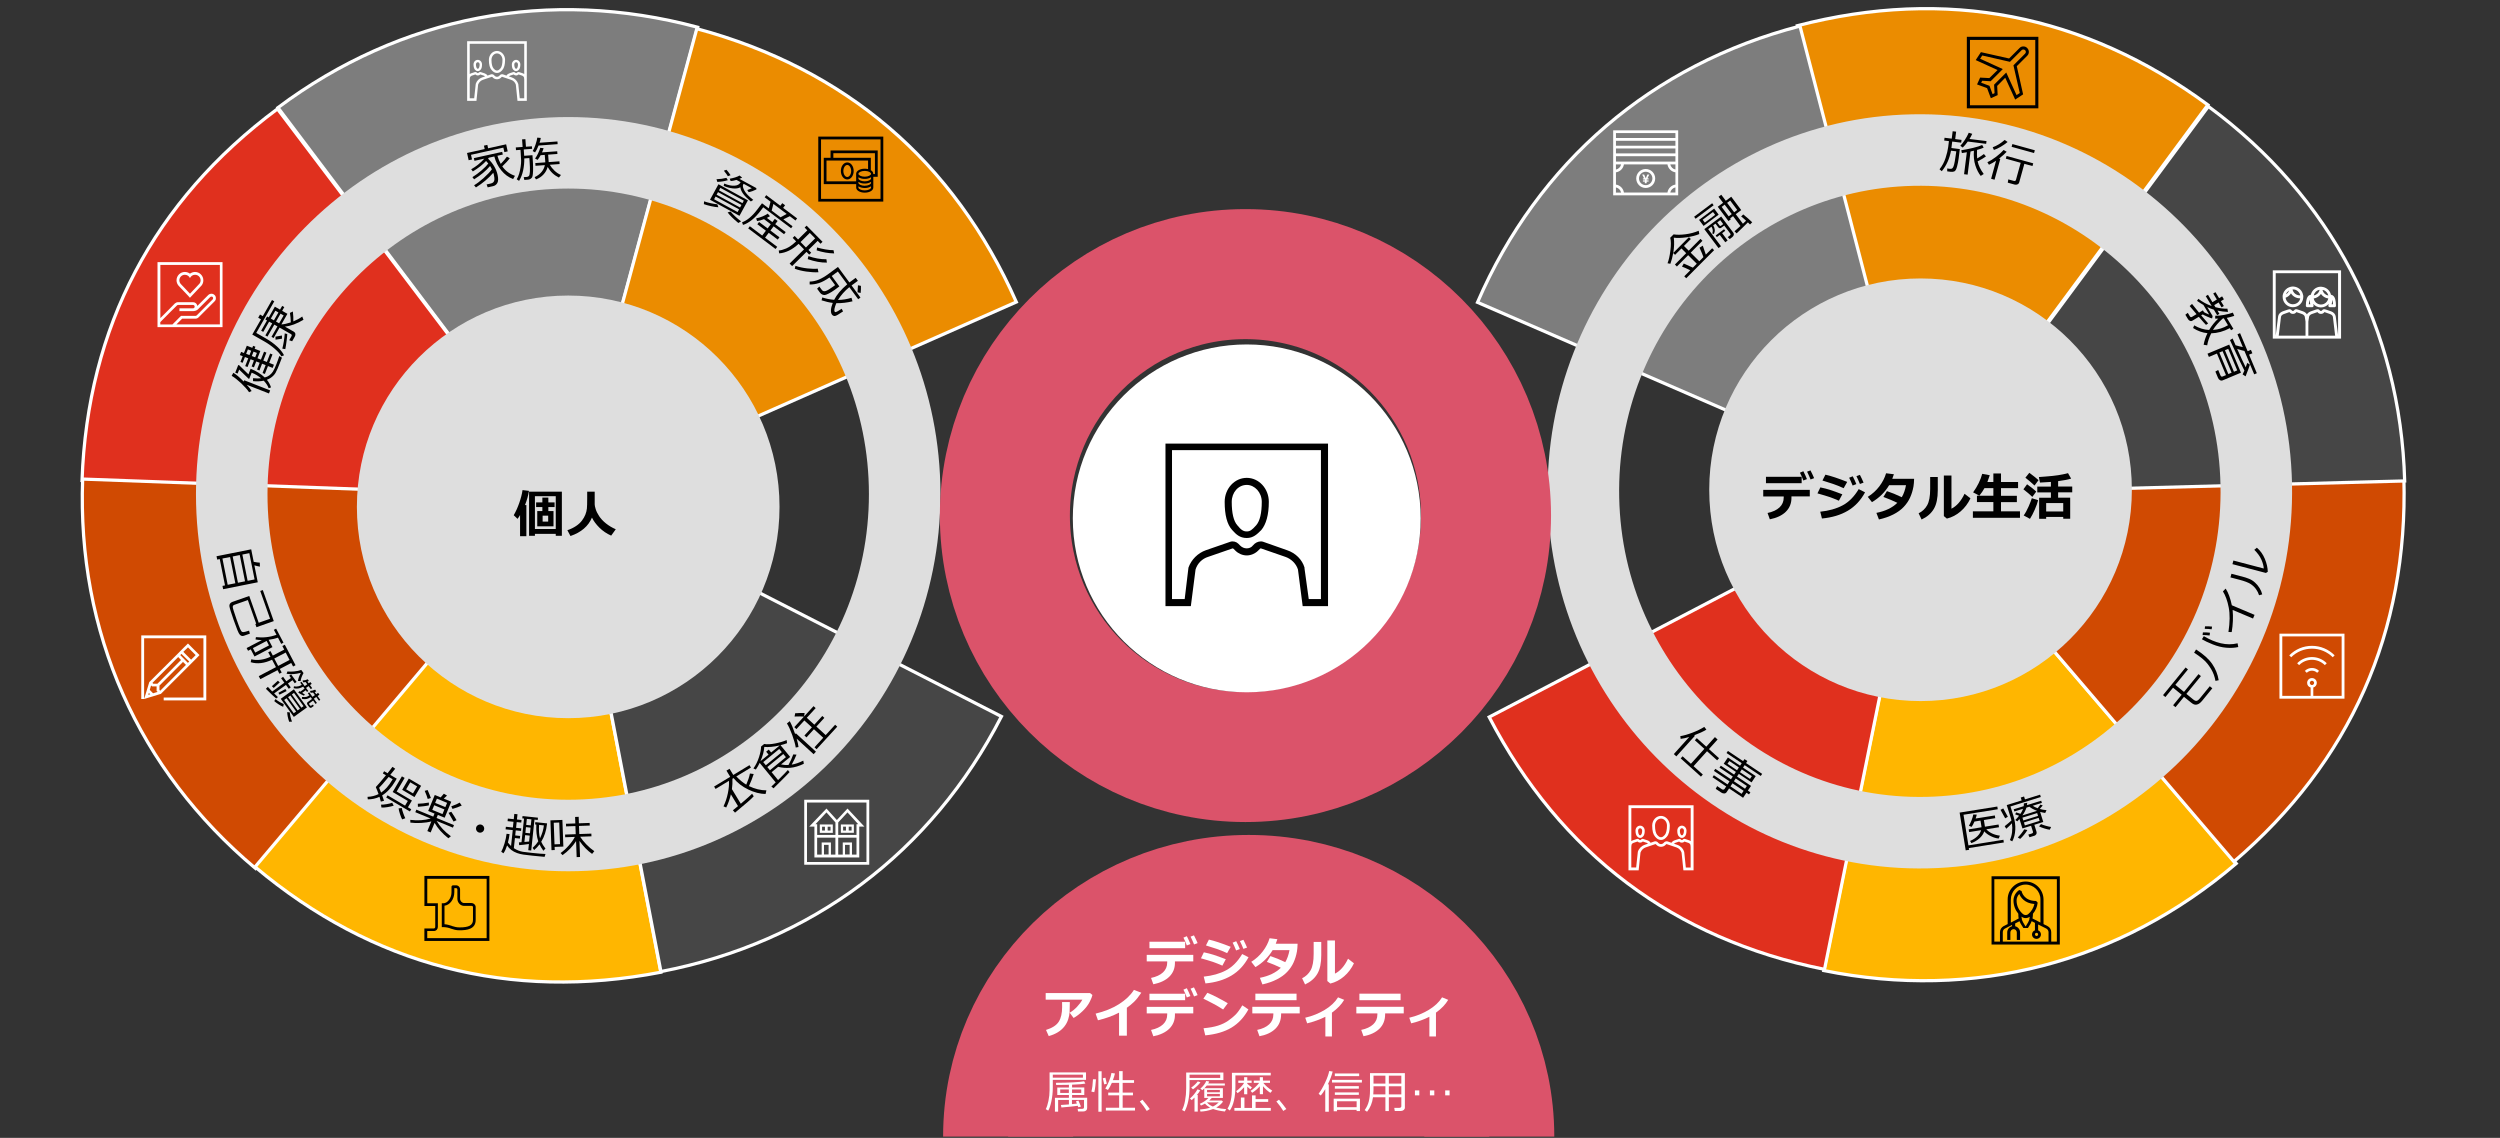
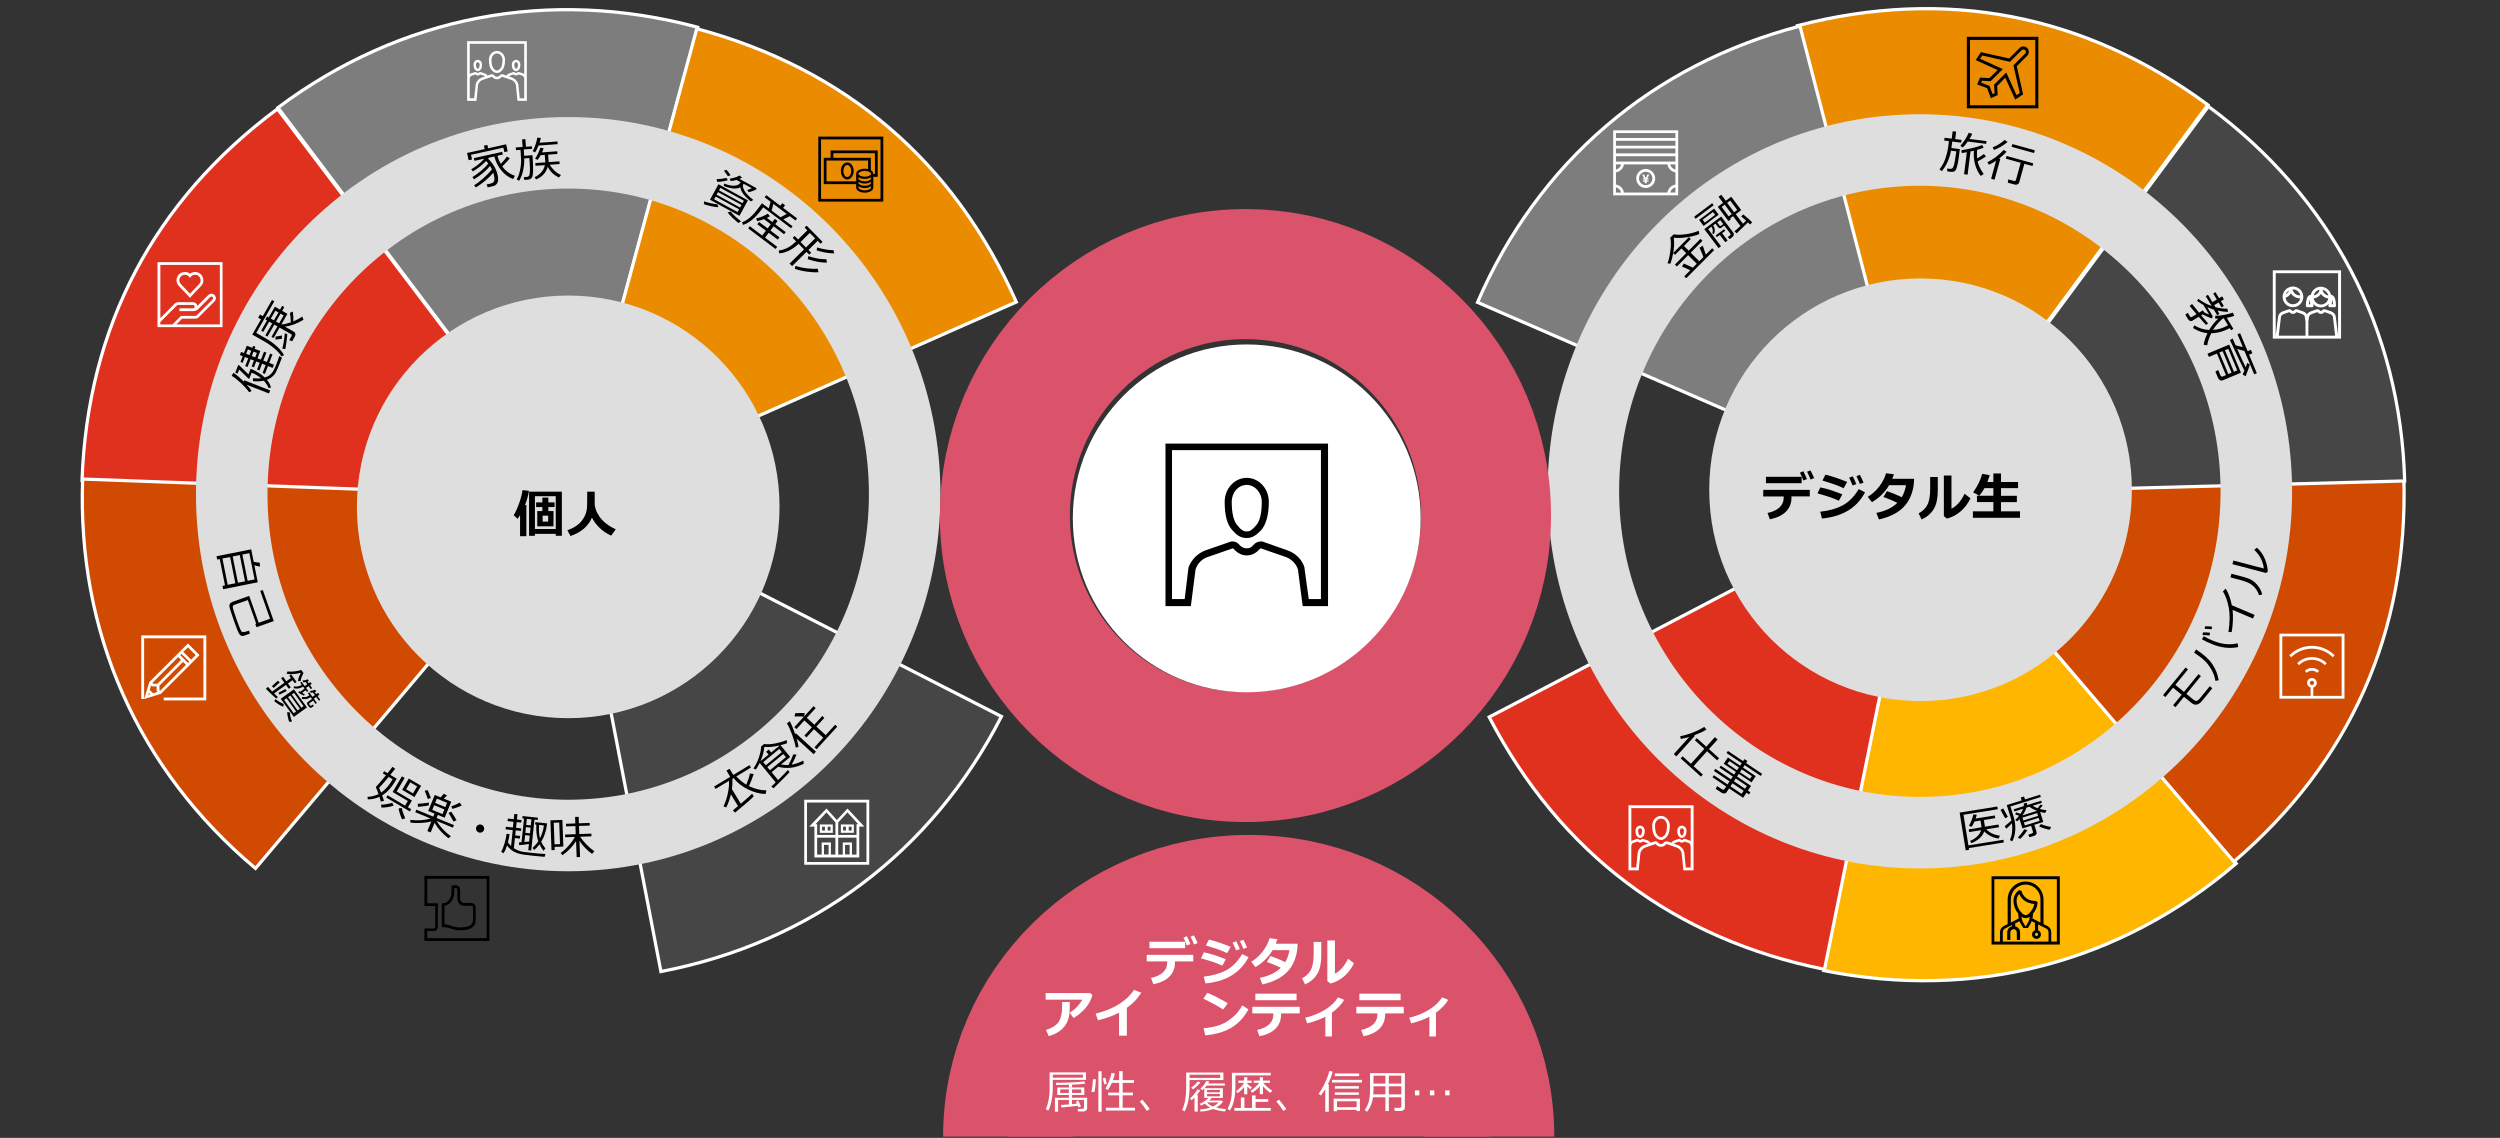
<svg xmlns="http://www.w3.org/2000/svg" id="object" viewBox="0 0 769 350">
  <rect x="0" y="0" width="769" height="350" fill="#333333" stroke="none" />
  <g>
    <path d="M175.49,152.45L85.5,33.11C123.33,4.86,168.95-3.88,214.6,8.38l-39.11,144.06Z" fill="#7d7d7d" stroke="#fff" stroke-miterlimit="10" />
    <path d="M176.3,153.6l-151.07-5.8c1.67-47.26,22.04-85.99,60.12-114.31l90.95,120.1Z" fill="#e0301e" stroke="#fff" stroke-miterlimit="10" />
    <path d="M175.1,152.85l-96.51,114.27c-36.12-30.35-54.91-72.68-53.17-119.76l149.68,5.49Z" fill="#d04a02" stroke="#fff" stroke-miterlimit="10" />
-     <path d="M175.07,152.24l28.2,146.82c-46.4,8.94-88.69-2.04-124.81-32.4l96.61-114.43Z" fill="#ffb600" stroke="#fff" stroke-miterlimit="10" />
    <path d="M175.09,152.46l132.95,67.93c-21.47,41.85-58.49,69.58-104.74,78.46l-28.21-146.39Z" fill="#464646" stroke="#fff" stroke-miterlimit="10" />
    <path d="M175.13,153.64L214.34,8.83c45.78,12.33,79.08,40.81,98.28,84.06l-137.5,60.75Z" fill="#eb8c00" stroke="#fff" stroke-miterlimit="10" />
  </g>
  <g>
    <path d="M590.7,152.31l97.16,113.3c-35.82,30.61-80.66,42.25-126.86,32.93l29.69-146.24Z" fill="#ffb600" stroke="#fff" stroke-miterlimit="10" />
    <path d="M589.82,151.21l149.62-4.1c1.28,47.24-16.43,87.2-52.29,117.93l-97.32-113.84Z" fill="#d04a02" stroke="#fff" stroke-miterlimit="10" />
    <path d="M591.06,151.89l88.23-119.16c37.74,27.78,59.08,68.5,60.39,115.21l-148.61,3.95Z" fill="#464646" stroke="#fff" stroke-miterlimit="10" />
    <path d="M590.38,152.34L552.86,7.91c45.6-11.85,88.39-3.6,126.28,24.35l-88.76,120.08Z" fill="#eb8c00" stroke="#fff" stroke-miterlimit="10" />
    <path d="M591.1,152.27l-136.62-59.27c18.68-43.13,53.74-73.16,99.19-84.98l37.43,144.25Z" fill="#7d7d7d" stroke="#fff" stroke-miterlimit="10" />
    <path d="M590.99,151.1l-29.77,147.08c-46.34-9.37-81.29-35.67-103.15-77.61l132.92-69.47Z" fill="#e0301e" stroke="#fff" stroke-miterlimit="10" />
  </g>
  <ellipse cx="174.78" cy="152" rx="103.5" ry="105" fill="none" stroke="#dedede" stroke-miterlimit="10" stroke-width="22" />
  <g>
    <path d="M155.14,46.79l-.31-1.38-9.95,2.21,.32,1.44-1.04,.23-.5-2.23,5.43-1.21-.23-1.05,1.05-.23,.23,1.05,5.55-1.23,.48,2.18-1.04,.23Zm-8.75,10.86l-.56-.67c.84-.48,1.82-1.22,2.96-2.24,1.14-1.02,1.98-1.91,2.52-2.68-.16-.33-.35-.66-.56-1-1.24,1.46-2.88,2.83-4.91,4.1l-.53-.67c.97-.61,1.91-1.29,2.81-2.07,.9-.77,1.6-1.48,2.08-2.12-.21-.26-.43-.52-.68-.78-1.06,1.14-2.41,2.21-4.07,3.21l-.51-.66c1.57-.9,2.92-1.99,4.04-3.27l-3.04,.67-.18-.83,8.72-1.93,.18,.83-1.65,.37c.24,.87,.58,1.71,1.02,2.5,.84-.86,1.47-1.61,1.9-2.23l.88,.48c-.49,.69-1.27,1.53-2.31,2.51,.96,1.38,2.26,2.35,3.9,2.91l-.57,1c-1.41-.54-2.63-1.43-3.64-2.68-1.01-1.25-1.73-2.67-2.14-4.27l-1.69,.38c-.04,.06-.12,.16-.23,.3,1.54,1.48,2.52,3.14,2.93,4.99,.24,1.1,.22,1.92-.07,2.46-.29,.54-.73,.87-1.33,1l-1.65,.37-.33-.9c.58-.12,1.04-.22,1.36-.3,.32-.08,.57-.22,.75-.42,.18-.2,.27-.46,.29-.8,.02-.33-.03-.78-.15-1.33l-.02-.11c-.05-.23-.11-.44-.17-.63-1.46,1.69-3.24,3.2-5.35,4.52Z" />
    <path d="M163.69,45.78l-2.59,.19,.05,.62c.05,.69,.08,1.13,.09,1.33l2.54-.18,.07,.99c.08,1.06,.12,1.99,.13,2.79,.01,.8-.01,1.46-.07,1.97-.06,.52-.13,.86-.22,1.02-.09,.16-.24,.32-.45,.47-.21,.15-.47,.25-.77,.28l-1.19,.09-.18-.86,.97-.07c.25-.02,.46-.12,.62-.29,.16-.18,.27-.62,.31-1.33,.04-.71,0-1.85-.11-3.4-.02-.27-.04-.53-.07-.78l-1.55,.11c.03,1.2-.09,2.4-.34,3.63-.25,1.22-.67,2.31-1.26,3.27l-.72-.47c.29-.49,.54-1.07,.74-1.73,.2-.67,.36-1.37,.46-2.11,.11-.74,.16-1.38,.15-1.9s-.05-1.43-.15-2.7l-.05-.63-1.38,.1-.06-.84,2.1-.15-.17-2.33,1.02-.07,.17,2.33,1.84-.13,.06,.84Zm7.85-1.44l-5.88,.43c-.34,.87-.7,1.58-1.07,2.11l-.73-.41c.28-.43,.57-1.08,.86-1.96,.3-.87,.48-1.6,.55-2.18l1.08,.1c-.09,.51-.22,1-.39,1.48l5.51-.4,.06,.83Zm1.01,9.48l-.63,.8c-1.5-.73-2.65-1.82-3.46-3.28-.23,.88-.66,1.66-1.29,2.33-.63,.68-1.39,1.18-2.3,1.52l-.42-.7c.89-.41,1.61-.95,2.15-1.61,.54-.66,.87-1.36,.99-2.09l-2.87,.21-.06-.84,3.08-.22-.17-2.29-1.27,.09c-.27,.51-.58,.99-.93,1.44l-.78-.41c.64-.89,1.18-1.98,1.6-3.3l1.02,.11c-.09,.35-.25,.78-.49,1.29l4.68-.34,.06,.83-2.85,.21,.17,2.29,3.3-.24,.06,.84-3.02,.22c.34,.61,.81,1.21,1.42,1.8,.61,.58,1.28,1.03,2.01,1.34Z" />
  </g>
  <g>
    <path d="M216.51,62.78l.06-.85c.56,.2,1.27,.4,2.12,.59,.85,.19,1.51,.29,1.97,.31l.31,.92c-.57-.02-1.31-.13-2.22-.33-.91-.2-1.65-.41-2.25-.63Zm1.89-1.34l2.6-4.77,9.06,4.95-2.6,4.77-9.06-4.95Zm8.94,2.95l-7.22-3.94-.46,.84,7.22,3.94,.46-.84Zm-6.69-8.43l-.26-.83c1.05-.03,2.07-.17,3.06-.42l.43,.71c-.92,.3-2,.48-3.23,.54Zm-.22,3.93l7.22,3.94,.43-.79-7.22-3.95-.43,.79Zm.73-1.34l7.22,3.94,.42-.77-7.22-3.94-.42,.77Zm7.6-2c-.08,.12-.16,.22-.22,.31-.11,.47,.05,1.09,.49,1.87,.44,.78,1.33,1.7,2.68,2.76l-.74,.48c-1.12-.92-1.92-1.72-2.41-2.41-.48-.69-.76-1.34-.82-1.96-.58,.34-1.37,.46-2.36,.35-.99-.11-1.92-.37-2.78-.78l.17-.71c1.23,.51,2.29,.73,3.18,.66,.89-.06,1.5-.41,1.84-1.03l.03-.05-1.28-.7c-.75,.23-1.35,.34-1.79,.35l-.29-.72c.53-.08,1.09-.21,1.68-.4,.59-.19,1.04-.38,1.35-.58l.8,.65c-.33,.17-.61,.29-.84,.38l5.19,2.83,.03,.42c-.84,.42-1.63,.7-2.38,.84l-.44-.66c.36-.1,.83-.28,1.4-.55l-2.49-1.36Zm-4.87-2.35c-.25-.42-.66-.99-1.23-1.7l.8-.28c.38,.41,.8,.96,1.26,1.67l-.83,.31Zm3.21,14.38c-1.58-1.31-2.67-2.39-3.28-3.23l.89-.29c.86,1.03,1.94,2.04,3.24,3.03l-.85,.5Z" />
    <path d="M234.76,63.78l-.73,.96c-.91,1.2-1.84,2.19-2.8,2.95-.96,.77-1.86,1.26-2.69,1.49l-.27-.81c1.57-.56,3.15-1.9,4.74-4.01l1.38-1.83,2.09,1.57,.53-2.06-1.8-1.36,.49-.65,4.33,3.26,.6-.8,.86,.65-.6,.8,4.3,3.24-.49,.65-1.76-1.33-1.98,.97,2.83,2.13-.46,.61-8.56-6.45Zm-4.62,6.48l.51-.67,3.81,2.87,1.13-1.5-2.63-1.98,.53-.7,2.63,1.98,.97-1.29-2.08-1.56c-.8,.31-1.51,.5-2.13,.59l-.29-.82c1.4-.31,2.59-.8,3.57-1.47l.69,.79c-.3,.19-.62,.37-.96,.53l1.7,1.28,.74-.99,.87,.65-.74,.99,3.22,2.43-.5,.66-3.22-2.43-.97,1.29,2.77,2.09-.53,.7-2.77-2.09-1.13,1.5,3.74,2.81-.51,.67-8.42-6.34Zm7.22-5.48l2.74,2.06,1.88-1.04-4.08-3.07-.54,2.06Z" />
    <path d="M239.68,77.96l-.14-.91c.57-.02,1.32-.22,2.25-.61,.93-.39,1.96-1.12,3.1-2.19l-1.06-1.08,.6-.59,1.06,1.08,2.84-2.81-.83-.84,.61-.6,4.9,4.97-.61,.6-.88-.89-2.84,2.8,.84,.85-.6,.59-.84-.85-4.42,4.37-.77-.78,4.43-4.37-1.67-1.69c-1.94,1.79-3.92,2.77-5.96,2.93Zm4.79,4.7l.21-.89c1.13,.38,2.35,.64,3.66,.79,1.31,.14,2.37,.17,3.19,.08l.22,1.11c-1.15,.05-2.41-.03-3.76-.22-1.35-.2-2.53-.49-3.52-.87Zm4.62-11.02l-2.84,2.81,1.65,1.68,2.84-2.81-1.66-1.68Zm-.64,8.08l.22-.94c1.86,.65,3.71,.98,5.54,.97l.14,1.03c-1.79,.03-3.76-.33-5.9-1.07Zm2.75-2.71l.14-.89c.73,.23,1.59,.43,2.58,.6,.98,.17,1.81,.25,2.46,.23l.21,1c-1.78-.03-3.57-.35-5.39-.94Z" />
-     <path d="M251.35,88.8l.67-.67,.78,1.05c.29,.39,.69,.5,1.21,.33,.52-.17,1.33-.66,2.42-1.47l.45-.34-1.73-2.35c-1.21,.85-2.3,1.43-3.27,1.73-.97,.31-1.91,.45-2.83,.42v-.89c.97-.01,1.92-.22,2.85-.62,.93-.4,1.91-.97,2.92-1.72l2.94-2.16,3.51,4.77,1.94-1.42,.67,.92-1.94,1.42,2.74,3.73-.7,.51-2.73-3.72c-1.46,1.21-2.62,2.53-3.49,3.95,1.44-.03,2.82-.25,4.16-.67l.31,1.09c-1.68,.4-3.3,.59-4.84,.57h-.15c-.57,1.42-.73,2.28-.5,2.6,.09,.12,.21,.17,.35,.14s.34-.12,.6-.27c.26-.15,.66-.4,1.21-.76l.42,.82c-1.32,.91-2.15,1.38-2.49,1.41s-.64-.09-.89-.39l-.05-.07c-.23-.31-.32-.78-.29-1.39,.04-.62,.23-1.34,.56-2.17-1.09-.13-2.24-.4-3.45-.8l.22-.88c1.12,.37,2.34,.61,3.66,.73,.79-1.58,2.13-3.17,4.02-4.77l-2.89-3.94-1.88,1.38,2.35,3.2-1.45,1.07c-.64,.46-1.25,.84-1.82,1.12-.57,.29-.98,.44-1.22,.46-.24,.02-.5-.04-.77-.15-.27-.12-.5-.31-.69-.57l-.9-1.22Zm12.42,1.11c.04-.21,.08-.93,.14-2.16l.91,.18c.03,.68,0,1.4-.08,2.18l-.97-.19Z" />
  </g>
  <g>
    <path d="M82.73,121.03l-6.83-2.67c.68,.71,1.18,1.35,1.5,1.92l-.78,.37c-.58-.86-1.41-1.79-2.47-2.79-1.07-1-2.03-1.75-2.89-2.26l.51-.93c.89,.52,1.95,1.42,3.19,2.7l.16-.4,7.98,3.12-.37,.95Zm.66-1.88l-.74,.27c-.29-.79-.8-1.56-1.52-2.32-1.02,.22-2.12,.26-3.3,.14v-.91c.97,.1,1.79,.11,2.48,.02-.85-.71-1.82-1.29-2.9-1.72l-.74,1.88h-.18s-2.92-2.82-2.92-2.82l-.48,1.22-.73-.29,.9-2.29,.25-.04,2.91,2.86,.67-1.72c1.77,.71,3.21,1.6,4.34,2.68,.52-.12,1-.34,1.42-.65,.42-.31,.78-.68,1.08-1.13,.29-.45,.65-1.2,1.06-2.24,.34-.86,.65-1.72,.93-2.59l.8,.53-.61,1.57c-.25,.65-.5,1.26-.74,1.82-.24,.56-.45,.99-.63,1.29-.18,.3-.4,.58-.67,.85-.27,.27-.56,.51-.89,.72-.33,.21-.69,.39-1.09,.54,.56,.69,.99,1.46,1.28,2.33Zm-1.91-4.12l-.72-.28,.95-2.44-1.1-.43-.81,2.08-.73-.29,.81-2.08-1.06-.41-.71,1.82-.71-.28,.71-1.82-1.03-.4-.94,2.4-.72-.28,.94-2.4-1.02-.4-.7,1.78-.67-.26,.69-1.78-.88-.34,.38-.98,.88,.35,.88-2.25,1.69,.66,.24-.62,.72,.28-.24,.62,1.75,.68-.88,2.25,1.06,.41,.96-2.44,.73,.29-.96,2.44,1.1,.43,1.01-2.59,.72,.28-1.01,2.59,1.45,.57-.38,.98-1.45-.57-.96,2.44Zm-5.76-6.2l1.02,.4,.53-1.35-1.02-.4-.53,1.35Zm1.74,.68l1.03,.4,.53-1.35-1.03-.4-.53,1.35Z" />
    <path d="M78.82,102.41l2.79,1.59c1.42,.81,2.63,1.68,3.63,2.61s1.71,1.83,2.13,2.67l-.82,.33c-.38-.72-1.08-1.5-2.08-2.36s-2.04-1.59-3.1-2.19l-3.77-2.15,2.68-4.69-.86-.49,.56-.98,.86,.49,2.82-4.95,.71,.4-5.54,9.71Zm11.84,1.17l-.8,1.4-.9-.33,.67-1.17c.18-.32,.14-.56-.13-.71l-3.51-2-1.83,3.21-.65-.37,1.83-3.21-.96-.55-2.11,3.69-.65-.37,2.11-3.69-.95-.54-1.8,3.15-.65-.37,1.8-3.15-.51-.29,.54-.94,.51,.29,1.88-3.3,1.59,.91,.66-1.15,.65,.37-.66,1.15,1.62,.92-1.86,3.26c.77-.03,1.73-.24,2.9-.63-.02-1.04-.11-2.01-.27-2.92l.91-.42c.13,1.22,.18,2.23,.14,3.04,1.03-.42,1.95-.92,2.74-1.5l.38,1c-2.03,1.22-3.93,1.92-5.7,2.11l2.74,1.56c.25,.15,.41,.36,.46,.65,.05,.29,0,.59-.19,.9Zm-7.34-5.58l.94,.54,1.38-2.43-.94-.54-1.39,2.43Zm3.4,6.19c-.73,.1-1.39,.2-1.97,.29v-.93c.71-.14,1.37-.26,1.98-.35v.99Zm-1.82-5.28l.96,.55,1.39-2.43-.96-.55-1.39,2.43Zm2.86,8.48l-.92-.14c.37-1.43,.62-3,.75-4.69l.77,.19c0,.37-.07,1.07-.2,2.09-.13,1.02-.26,1.87-.4,2.55Z" />
  </g>
  <g>
    <path d="M69.21,180.05l-1.62-8.08-.78,.16-.21-1.03,10.67-2.13,.77,3.85c.81,.16,1.43,.24,1.87,.25l.04,1.23c-.49-.08-1.05-.22-1.7-.4l1.04,5.21-10.66,2.13-.2-1.02,.77-.15Zm-.79-8.25l1.62,8.08,2.35-.47-1.62-8.08-2.35,.47Zm3.15-.63l1.62,8.08,2.18-.44-1.62-8.08-2.18,.44Zm4.6,7.49l2.14-.43-1.62-8.08-2.14,.43,1.62,8.08Z" />
-     <path d="M76.66,183.29l2.92,8.27,3.49-1.23-3.02-8.55,.79-.28,3.37,9.55-5.32,1.88-.35-.99,.26-.09-2.56-7.27-4.17,1.47c-.16,.06-.28,.14-.36,.25-.08,.11-.11,.26-.11,.43,0,.17,.1,.56,.29,1.17,.18,.61,.46,1.45,.84,2.52,.54,1.54,.91,2.53,1.12,3,.2,.46,.37,.75,.5,.86,.13,.11,.31,.16,.53,.16,.22,0,.8-.16,1.74-.45l.24,.92-1.84,.65c-.22,.08-.44,.1-.64,.05-.2-.05-.4-.17-.6-.37-.2-.2-.45-.66-.74-1.38-.29-.72-.68-1.76-1.16-3.13-.39-1.11-.7-2.03-.92-2.74-.22-.71-.35-1.21-.39-1.49-.04-.28,.01-.55,.17-.8,.16-.25,.39-.43,.7-.54l5.23-1.84Z" />
-     <path d="M77.14,199.74l-.84,.44-.44-.84,4.68-2.45c-.73-.01-1.38-.08-1.94-.19l.12-.72c2.25,.25,4.36,0,6.33-.71l-.81-1.54,.7-.36,2.26,4.32-.7,.37-1-1.91c-.95,.32-1.9,.53-2.87,.65l1.18,2.25-5.53,2.89-1.15-2.2Zm-.02,3.95l.18-.89c.88,.23,1.84,.27,2.89,.13,1.04-.14,2.05-.45,3.02-.92l-.71-1.36,.7-.37,.72,1.37,3.51-1.83-.58-1.1,.76-.4,3.3,6.3-.76,.4-.57-1.09-3.51,1.84,.58,1.1-.7,.37-.58-1.1-5.3,2.77-.48-.93,5.3-2.77-1.2-2.28c-2.36,1.12-4.55,1.38-6.56,.77Zm5.62-5.16l-.72-1.38-4.23,2.21,.72,1.38,4.23-2.21Zm5.14,2.19l-3.51,1.84,1.19,2.28,3.51-1.84-1.19-2.28Z" />
+     <path d="M76.66,183.29l2.92,8.27,3.49-1.23-3.02-8.55,.79-.28,3.37,9.55-5.32,1.88-.35-.99,.26-.09-2.56-7.27-4.17,1.47c-.16,.06-.28,.14-.36,.25-.08,.11-.11,.26-.11,.43,0,.17,.1,.56,.29,1.17,.18,.61,.46,1.45,.84,2.52,.54,1.54,.91,2.53,1.12,3,.2,.46,.37,.75,.5,.86,.13,.11,.31,.16,.53,.16,.22,0,.8-.16,1.74-.45l.24,.92-1.84,.65c-.22,.08-.44,.1-.64,.05-.2-.05-.4-.17-.6-.37-.2-.2-.45-.66-.74-1.38-.29-.72-.68-1.76-1.16-3.13-.39-1.11-.7-2.03-.92-2.74-.22-.71-.35-1.21-.39-1.49-.04-.28,.01-.55,.17-.8,.16-.25,.39-.43,.7-.54Z" />
    <path d="M81.79,211.88l.6-.61c.32,.37,.77,.85,1.34,1.44l3.74-2.7-1-1.39,.61-.44,1,1.39,1.41-1.02-.51-.7,.57-.41,1.68,2.32-.57,.41-.68-.95-1.41,1.02,.87,1.2-.61,.44-.87-1.2-3.64,2.62c.51,.51,.9,.89,1.18,1.14l-.55,.41c-.6-.47-1.66-1.46-3.17-2.98Zm1.84-.81l1.85-1.68,.58,.51-1.87,1.71-.56-.53Zm.73,4.58l.38-.6c.81,.65,1.66,1.15,2.54,1.51l-.17,.86c-.38-.15-.86-.41-1.43-.78-.57-.37-1.01-.7-1.32-.99Zm1.62-1.96l-.35-.58,2.16-1.17,.37,.63-2.19,1.11Zm.38,1.26l4.04-2.92,4.02,5.57-4.04,2.92-4.02-5.57Zm4.72,3.9l-2.94-4.07-.73,.53,2.94,4.08,.73-.53Zm.57-9.39c.07-.68,.37-1.52,.89-2.5-1.55,.42-3.02,.52-4.39,.3l.27-.72c.57,.07,1.23,.07,1.98,0,.89-.08,1.65-.23,2.27-.47l.69,.96c-.49,.88-.79,1.71-.9,2.48l-.81-.05Zm-2.7,12.55c-.38-1.08-.58-2.07-.61-2.97l.8,.09c.08,.92,.31,1.87,.68,2.84l-.87,.05Zm-.34-7.57l2.94,4.08,.71-.51-2.94-4.08-.71,.51Zm1.16-.83l2.94,4.08,.66-.48-2.94-4.08-.66,.48Zm3.46-2.4c-.28,.17-.61,.33-1,.45-.57,.19-1.21,.2-1.9,.02l.08-.57c.52,.1,.99,.1,1.42-.02,.38-.1,.71-.24,1-.44l-.48-.66,.4-.29,.98,1.35,.78-.56-.5-.7c-.3,.06-.56,.08-.79,.07l-.15-.54c.58-.02,1.11-.15,1.6-.38l.33,.52c-.13,.06-.27,.12-.44,.18l.39,.54,.53-.38,.4,.55-.53,.38,.67,.93-.43,.31-.67-.93-.78,.56,.69,.95-.4,.29-.38-.52-1.11,.8c.36,.22,.63,.39,.83,.49l-.28,.38c-.5-.2-1.08-.51-1.75-.94l.35-.48,.28,.19,1.31-.95-.44-.62Zm2.32,3.22c-.29,.19-.56,.34-.81,.44-.53,.22-1.16,.25-1.88,.08l.05-.57c.56,.06,1.01,.05,1.36-.04,.22-.06,.51-.21,.89-.45l-.48-.66,.42-.3,1.02,1.41,.74-.53-.57-.79c-.29,.06-.54,.08-.76,.07l-.16-.56c.48-.02,1-.15,1.57-.39l.35,.53c-.14,.07-.31,.14-.49,.21l.47,.65,.58-.42,.41,.57-.58,.42,.84,1.16-.4,.29-.84-1.16-.74,.53,.94,1.31-.42,.3-.74-1.03-1.12,.81c-.14,.1-.15,.23-.03,.4l.17,.23c.11,.16,.23,.2,.36,.13l.57-.35,.24,.44-.65,.47c-.28,.21-.56,.12-.83-.25l-.44-.6c-.1-.14-.15-.29-.14-.45,0-.15,.07-.27,.18-.35l1.34-.97-.4-.56Z" />
  </g>
  <g>
    <path d="M113.13,245.9l-.08-.79c1.24-.05,2.37-.34,3.4-.85-.32-.9-.6-1.59-.83-2.08-.01-.04,0-.09,.03-.15,0-.02,.11-.13,.31-.33,.2-.2,.54-.59,1.04-1.17,.5-.58,1.07-1.26,1.72-2.06l-.96-.56,.4-.68,1.05,.62c.75-.94,1.25-1.59,1.5-1.97l.86,.58c-.26,.35-.77,.98-1.52,1.89l1.99,1.17-.46,.78c-1.17,1.98-2.51,3.44-4.03,4.36,.28,.73,.47,1.28,.58,1.66l-.99,.26c-.09-.41-.23-.91-.41-1.48-1.12,.53-2.32,.79-3.61,.78Zm4.1-2.1c1.25-.83,2.37-2.1,3.38-3.81l.17-.29-1.22-.72c-1.51,1.81-2.49,2.92-2.94,3.34l.61,1.49Zm.1,4.6l-.13-.89c.43,.02,1-.03,1.73-.15,.73-.12,1.29-.27,1.71-.44l.46,.91c-.49,.17-1.15,.32-1.96,.45-.81,.13-1.41,.16-1.8,.12Zm1.47-3.08l.41-.69,5.39,3.18,.85-1.44-4.66-2.75,2.84-4.82,.84,.49-2.46,4.18,4.7,2.77-1.23,2.08,1.02,.6-.41,.69-7.28-4.29Zm4.91,6.73c-.21-.37-.44-.92-.67-1.64-.24-.73-.38-1.31-.43-1.75l.98-.11c.06,.39,.21,.9,.43,1.54,.22,.64,.44,1.18,.65,1.6l-.95,.35Zm0-9.1l2.04-3.47,3.79,2.23-2.04,3.47-3.79-2.23Zm4.6-1.06l-2.11-1.25-1.27,2.15,2.11,1.25,1.27-2.15Z" />
    <path d="M126.23,253.05l-.03-.86c2.3,.28,4.4,.14,6.28-.41l-4.73-1.95,.32-.78,5.2,2.14,.39-.93-1.95-.81,2.03-4.92,1.81,.75c.42-.45,.75-.83,.98-1.14l.97,.58c-.31,.31-.64,.63-1,.94l2.31,.95-2.03,4.92-2.1-.86-.39,.94,5.35,2.2-.32,.78-5.02-2.07c1.03,1.75,2.49,3.33,4.39,4.71l-.78,.62c-1.88-1.49-3.29-3.07-4.23-4.74l-1.21,2.95-1.02-.42,1.23-2.98c-.91,.26-1.96,.42-3.16,.48-1.2,.07-2.29,.03-3.27-.1Zm2.32-4.86l-.03-.96c1.05-.02,2.19-.14,3.4-.36v.86c-.27,.08-.79,.17-1.58,.27s-1.38,.17-1.79,.18Zm3.02-2.42c-.17-.65-.49-1.49-.93-2.51l.89-.25c.5,1.13,.84,1.95,1.01,2.46l-.97,.29Zm5.13,3.21l-3.14-1.29-.59,1.43,3.14,1.29,.59-1.43Zm-2.85-2.01l3.14,1.29,.54-1.31-3.14-1.29-.54,1.31Zm5.67,5.74l-1.55-2.68,.85-.33c.73,1.07,1.27,1.94,1.61,2.59l-.91,.42Zm-.33-3.89l-.38-.79c1.23-.45,2.1-.83,2.6-1.15l.62,.91c-.28,.14-.74,.32-1.37,.56-.64,.23-1.12,.39-1.46,.47Z" />
    <path d="M146.46,254.56c.08-.34,.28-.59,.58-.77,.3-.18,.62-.22,.95-.14,.33,.09,.59,.28,.77,.58,.18,.3,.22,.62,.14,.95-.08,.34-.28,.59-.58,.77-.3,.18-.62,.22-.95,.14s-.59-.28-.77-.58c-.18-.3-.22-.62-.14-.95Z" />
    <path d="M155.98,260.06c-.35,1.08-.72,1.88-1.12,2.41l-.68-.47c.36-.64,.7-1.5,1.02-2.59,.32-1.09,.53-2.07,.62-2.94l.92,.1c-.08,.77-.25,1.63-.5,2.58,.29,.4,.61,.76,.96,1.08l.52-4.89-2.2-.23,.08-.8,2.16,.23,.19-1.76-1.82-.19,.08-.8,1.82,.19,.17-1.62,.98,.1-.17,1.62,1.41,.15-.08,.8-1.41-.15-.19,1.76,1.61,.17-.08,.79-1.63-.17-.16,1.55,1.52,.16-.09,.81-1.52-.16-.33,3.11c.44,.29,.9,.53,1.37,.72,.48,.19,.96,.32,1.44,.4,.49,.08,1.37,.19,2.64,.32,2.1,.22,3.53,.34,4.28,.35l-.27,.88c-.82-.06-2.07-.18-3.74-.36-1.2-.13-2.13-.24-2.78-.33-.66-.09-1.3-.25-1.95-.48-.64-.23-1.23-.54-1.75-.93-.53-.4-.97-.87-1.32-1.41Zm6.69-.44c-1.14,.17-2.13,.29-2.98,.35l-.07-.86c.29-.01,.55-.03,.8-.05l.77-7.27-.54-.06,.08-.71,4.74,.5-.07,.71-1-.11-1,9.5-.91-.1,.2-1.92Zm-1.36-.63l1.44-.14,.19-1.81-1.41-.15-.22,2.1Zm.48-4.56l-.18,1.75,1.41,.15,.18-1.75-1.41-.15Zm.27-2.54l-.2,1.85,1.41,.15,.2-1.85-1.41-.15Zm5.09,9.81c-.48-.65-.88-1.31-1.19-1.98-.49,.66-1.04,1.25-1.66,1.75l-.46-.67c.66-.59,1.24-1.26,1.73-2.02-.5-1.44-.7-3.15-.59-5.14l-.38-.04,.07-.71,3.61,.38-.03,.27c-.21,1.99-.8,3.79-1.77,5.39,.27,.62,.71,1.31,1.31,2.09l-.65,.67Zm-1.32-7.96c-.12,1.63-.03,2.99,.27,4.09v.03s.01-.01,.01-.01c.66-1.37,1.06-2.69,1.19-3.95l-1.48-.16Z" />
    <path d="M170.6,260.5l.04,.97-1,.04-.33-9.17,3.68-.13,.3,8.2-2.68,.1Zm1.42-7.49l-1.69,.06,.24,6.65,1.69-.06-.24-6.65Zm1,10.01l-.58-.63c.81-.57,1.65-1.33,2.5-2.29,.85-.96,1.48-1.85,1.89-2.67l-2.98,.11-.03-.83,3.27-.12-.09-2.49-2.87,.1-.03-.81,2.87-.1-.07-2,1.1-.04,.07,2,3.31-.12,.03,.81-3.31,.12,.09,2.49,3.71-.13,.03,.83-3.48,.13c.46,.73,1.09,1.51,1.89,2.34,.8,.83,1.62,1.53,2.47,2.1l-.68,.84c-1.41-.98-2.71-2.31-3.89-4l.18,4.95-1.04,.04-.18-4.93c-1.06,1.67-2.45,3.11-4.17,4.32Z" />
  </g>
  <g>
    <path d="M226.09,249.97l-.66-.73c.39-.29,.91-.72,1.58-1.28l-2.19-3.62c-.34,1.47-.82,2.82-1.44,4.05l-.83-.36c.6-1.24,1.04-2.59,1.34-4.03,.3-1.44,.41-2.72,.34-3.82l-4.12,2.5-.45-.74,4.95-2.99-1.15-1.91,.94-.57,1.16,1.91,4.98-3.02,.45,.74-4.5,2.73c1.05,1.1,2.08,1.94,3.06,2.53,.54-1.23,.92-2.38,1.13-3.43l1.16,.15c-.4,1.25-.89,2.49-1.46,3.72,1.81,.87,3.6,1.31,5.37,1.31l-.26,1.12c-1.68-.02-3.46-.48-5.31-1.37-1.86-.89-3.37-2.06-4.55-3.52l-.34,.21c.05,1.03,0,2.09-.15,3.18l2.73,4.51c1.83-1.55,2.99-2.58,3.48-3.09l.49,.79c-.52,.63-2.43,2.31-5.73,5.02Z" />
    <path d="M237.92,242.48l-.65-.55c.34-.31,.78-.73,1.33-1.26l-4.92-6.01c-.36,.76-.76,1.44-1.18,2.05l-.75-.33c.73-1.02,1.3-2.18,1.72-3.48,.42-1.3,.63-2.39,.64-3.27l.95-.78c.89,.16,2.02,.1,3.41-.17s2.55-.62,3.5-1.04l.13,.97c-.64,.23-1.3,.44-2.01,.61l2.97,3.62-2.81,2.3c.76,.16,1.52,.22,2.29,.17,.59-1.07,1.08-2.16,1.47-3.26l1,.08c-.35,.88-.84,1.91-1.49,3.07,1.11-.18,2.3-.59,3.57-1.23l.17,.97c-1.5,.72-2.9,1.13-4.18,1.24-1.28,.11-2.52,0-3.72-.31l-2.01,1.65,1.99,2.43c1.57-1.55,2.57-2.58,3.01-3.09l.52,.64c-.28,.32-1,1.08-2.19,2.27-1.19,1.2-2.1,2.1-2.74,2.71Zm-4.02-8.33l2.5-2.04-.73-.89,.8-.65,.73,.89,2.66-2.17c-1.89,.44-3.49,.6-4.77,.46-.07,1.29-.46,2.76-1.18,4.41Zm1.67,1.24l4.92-4.03-.8-.97-4.92,4.03,.8,.97Zm5.38-3.47l-4.92,4.03,.8,.98,4.92-4.03-.81-.98Z" />
    <path d="M250.27,231.99l-5.22-4.78c.3,1,.49,1.86,.57,2.58l-.85,.15c-.15-.99-.51-2.28-1.08-3.86-.58-1.58-1.12-2.76-1.63-3.54l.86-.71c.52,.91,1.08,2.23,1.67,3.97l.22-.24,6.17,5.65-.71,.78Zm.91-1.53l-.64-.59,2.69-2.94-2.86-2.62-2.3,2.51-.63-.58,2.3-2.51-2.32-2.12-2.44,2.66-.65-.6,2.96-3.24c-.62-.07-1.59-.08-2.88-.03l.19-1.01c.85-.06,1.82-.09,2.9-.07l-.16,1.07,2.91-3.18,.65,.6-2.73,2.98,2.32,2.12,2.45-2.68,.63,.58-2.45,2.68,2.86,2.62,2.91-3.18,.65,.59-6.36,6.94Z" />
  </g>
  <ellipse cx="590.54" cy="151.15" rx="103.5" ry="105" transform="translate(-3.03 12.39) rotate(-1.2)" fill="none" stroke="#dedede" stroke-miterlimit="10" stroke-width="22" />
  <ellipse cx="383.1" cy="158.59" rx="74" ry="74.27" fill="none" stroke="#db536a" stroke-miterlimit="10" stroke-width="40" />
  <circle cx="174.78" cy="155.91" r="65" fill="#dedede" />
  <circle cx="383.5" cy="159.45" r="53.5" fill="#fff" />
  <circle cx="590.76" cy="150.65" r="65" fill="#dedede" />
  <path d="M310.1,349.61c0-40.2,33.13-72.78,74-72.78s74,32.58,74,72.78" fill="#db536a" stroke="#db536a" stroke-miterlimit="10" stroke-width="40" />
  <g>
    <path d="M334.05,332.16h-10.21v2.4c0,1.45-.15,2.86-.44,4.23s-.62,2.32-.98,2.85l-.74-.47c.31-.59,.59-1.43,.82-2.53s.35-2.2,.35-3.3v-5.47h11.21v2.28Zm-.94-.66v-.94h-9.27v.94h9.27Zm1.3,9.35c0,.31-.11,.56-.33,.75s-.5,.28-.84,.28h-1.63l-.13-.8h1.37c.39,0,.59-.16,.59-.47v-2.28h-3.71v1.3c.67-.06,1.17-.12,1.52-.17-.07-.19-.16-.42-.28-.7l.75-.23c.18,.43,.44,1.05,.79,1.84l-.81,.23c-.03-.06-.09-.22-.18-.46-1.11,.17-2.78,.34-5.02,.52l-.17-.77c.64-.03,1.46-.09,2.47-.17v-1.38h-3.32v3.61h-.98v-4.27h4.3v-.85h-3.58v-2.31h3.58v-.83c-1.74,.05-3.04,.07-3.91,.05l-.09-.68h.31c1.6,0,3.25-.04,4.95-.13s2.84-.2,3.41-.33l.39,.72c-.76,.15-2.12,.26-4.09,.33v.86h3.76v2.31h-3.76v.85h4.64v3.19Zm-5.63-4.66v-1.07h-2.66v1.07h2.66Zm3.81,0v-1.07h-2.83v1.07h2.83Z" fill="#fff" />
    <path d="M336.59,335.96l-.88-.18c.26-1,.42-2.27,.49-3.81l.92,.03c-.02,.52-.08,1.21-.19,2.07s-.22,1.49-.33,1.9Zm1.27,6v-12.44h1v12.44h-1Zm1.8-8.4l-.44-1.88,.8-.18,.44,1.85-.8,.21Zm.51,8.05v-.88h4.08v-3.8h-3.36v-.84h3.36v-3.01h-2.24c-.34,.82-.74,1.54-1.2,2.19l-.83-.43c.4-.58,.78-1.34,1.16-2.28s.63-1.78,.75-2.52l1.07,.16c-.14,.62-.35,1.3-.63,2.04h1.91v-2.77h1.09v2.77h3.5v.84h-3.5v3.01h3.17v.84h-3.17v3.8h3.8v.88h-8.97Z" fill="#fff" />
    <path d="M353.68,341.13l-.94,.6c-.59-.98-1.3-1.95-2.13-2.91l.8-.56c1,1.18,1.75,2.14,2.26,2.87Z" fill="#fff" />
    <path d="M365.91,332.21v2.11c0,3.14-.5,5.66-1.51,7.54l-.8-.42c.38-.68,.69-1.63,.92-2.84s.35-2.48,.35-3.78v-4.9h11.45v2.3h-10.41Zm0-.64h9.43v-1h-9.43v1Zm1.52,10.34v-4.29c-.45,.45-.73,.71-.86,.79l-.54-.51c.88-.74,1.66-1.69,2.33-2.83l.83,.33c-.26,.46-.6,.94-1.03,1.43h.27v5.09h-1Zm-.47-6.84l-.56-.51c.84-.59,1.52-1.23,2.04-1.93l.83,.29c-.24,.33-.59,.71-1.06,1.15s-.88,.77-1.25,1.01Zm3.68,4.4c-.47,.27-.88,.47-1.22,.6l-.37-.54c1.09-.46,1.98-1.06,2.68-1.8h-1.3v-2.93c-.22,.22-.41,.4-.57,.54l-.63-.46c.89-.79,1.49-1.58,1.81-2.37l.93,.17c-.09,.19-.2,.39-.32,.59h5.11v.64h-5.55c-.21,.27-.45,.54-.72,.83h5.67v2.99h-3.41l-.04,.04c-.26,.26-.52,.51-.77,.75h3.87l.38,.36c-.55,.73-1.24,1.33-2.08,1.8,.96,.26,1.98,.42,3.07,.49l-.41,.73c-1.39-.15-2.59-.4-3.59-.76h-.04c-.76,.27-1.43,.45-2.01,.57-.58,.11-1.2,.19-1.86,.22l-.16-.64c1.19-.09,2.23-.28,3.1-.57-.61-.34-1.13-.75-1.56-1.25Zm2.45,.89c.67-.32,1.27-.74,1.8-1.26h-3.64c.51,.56,1.08,.97,1.72,1.22l.11,.04Zm-1.8-4.37h3.94v-.73h-3.94v.73Zm3.94,.5h-3.94v.75h3.94v-.75Z" fill="#fff" />
    <path d="M380.01,330.79v3.29c0,3.37-.57,5.88-1.72,7.51l-.72-.55c.47-.77,.82-1.65,1.04-2.65s.33-2.24,.33-3.72v-4.67h11.94v.79h-10.88Zm1.69,10.02v-3.21h1.09v3.21h2.33v-3.86h1.1v1.14h3.88v.85h-3.88v1.87h4.68v.86h-11.2v-.86h2Zm-1.03-4.55l-.43-.62c.4-.26,.84-.64,1.33-1.14s.86-.97,1.11-1.4h-1.78v-.71h1.79v-1.05h.97v1.05h1.34v.71h-1.34v.25c.28,.29,.75,.66,1.43,1.12l-.47,.59c-.25-.16-.57-.43-.96-.81v2.35h-.97v-2.17c-.7,.79-1.37,1.4-2.02,1.82Zm4.5-.14l-.49-.57c.44-.28,.92-.66,1.44-1.15,.52-.48,.92-.91,1.19-1.3h-1.65v-.71h1.85v-1.05h.97v1.05h2.17v.71h-2.05c.67,.85,1.58,1.65,2.75,2.39l-.58,.67c-.81-.52-1.57-1.2-2.28-2.04v2.46h-.97v-2.43c-.7,.78-1.47,1.44-2.33,1.98Z" fill="#fff" />
    <path d="M395.68,341.13l-.94,.6c-.59-.98-1.3-1.95-2.13-2.91l.8-.56c1,1.18,1.75,2.14,2.26,2.87Z" fill="#fff" />
    <path d="M407.65,341.96v-6.95c-.45,.76-.91,1.42-1.38,1.97l-.67-.53c.72-.97,1.39-2.12,2.02-3.48s1.05-2.53,1.25-3.53l1.06,.17c-.27,1.15-.77,2.46-1.49,3.94h.3v8.42h-1.09Zm2.08-8.98v-.81h9.19v.81h-9.19Zm7.57,8.41h-6.03v.43h-1.03v-3.86h8.08v3.81h-1.03v-.39Zm-6.71-10.38v-.82h7.49v.82h-7.49Zm.01,3.87v-.79h7.38v.79h-7.38Zm0,1.91v-.77h7.38v.77h-7.38Zm.67,3.79h6.03v-1.84h-6.03v1.84Z" fill="#fff" />
    <path d="M431.05,337.51h-3.84v4.26h-1.06v-4.26h-3.81c-.23,1.75-.84,3.24-1.83,4.46l-.74-.5c.6-.82,1.03-1.71,1.27-2.68s.37-2.07,.37-3.3v-5.4h10.73v10.64c0,.27-.13,.51-.38,.71-.25,.2-.54,.3-.86,.3h-1.87l-.16-.97h1.54c.43,0,.64-.18,.64-.54v-2.71Zm-8.63-.87h3.73v-2.5h-3.66v1.14c0,.13-.02,.59-.07,1.36Zm3.73-5.76h-3.66v2.43h3.66v-2.43Zm4.9,2.43v-2.43h-3.84v2.43h3.84Zm-3.84,3.33h3.84v-2.5h-3.84v2.5Z" fill="#fff" />
    <path d="M436.58,336.93h-1.35v-1.52h1.35v1.52Zm4.61,0h-1.35v-1.52h1.35v1.52Zm4.7,0h-1.35v-1.52h1.35v1.52Z" fill="#fff" />
  </g>
  <g>
    <path d="M161.91,164.94h-1.94v-6.52c-.22,.41-.48,.8-.78,1.18l-1.17-1.12c.63-1.07,1.2-2.33,1.71-3.79s.84-2.77,1-3.94l1.98,.24c-.21,1.4-.62,2.85-1.22,4.37h.42v9.59Zm9.04-.73h-6.41v.61h-1.8v-13.59h10.09v13.59h-1.88v-.61Zm-6.41-1.48h6.41v-10.09h-6.41v10.09Zm.72-.83v-4.69h1.57v-1.23h-1.92v-1.44h1.92v-1.48h1.84v1.48h1.92v1.44h-1.92v1.23h1.59v4.69h-4.99Zm1.65-1.45h1.71v-1.83h-1.71v1.83Z" />
    <path d="M182.09,159.2c-1.11,2.66-3.32,4.55-6.61,5.68l-.96-1.78c1.04-.36,1.93-.8,2.68-1.3,.74-.5,1.35-1.06,1.81-1.67s.81-1.23,1.06-1.86c.25-.63,.4-1.25,.46-1.84,.06-.6,.09-1.64,.09-3.14v-2.05s2.31,0,2.31,0v3.91c0,.28,.09,.75,.29,1.41,.19,.66,.54,1.39,1.06,2.18,.52,.79,1.22,1.55,2.11,2.26s1.9,1.32,3.02,1.8l-1.41,1.96c-1.41-.63-2.62-1.45-3.63-2.46s-1.78-2.04-2.28-3.09Z" />
  </g>
  <g>
    <path d="M556.67,152.7h-5.62v.46c0,1.68-.57,3.09-1.71,4.23-1.15,1.14-2.79,1.92-4.94,2.35l-.7-1.95c1.59-.33,2.82-.9,3.68-1.71,.86-.81,1.29-1.82,1.29-3.02v-.35h-6.3v-2.02h14.32v2.02Zm-2.48-4.06h-10.98v-1.98h10.98v1.98Zm1.63-1.27l-1.12,.43c-.2-.66-.55-1.46-1.04-2.4l1.05-.45c.42,.83,.79,1.63,1.1,2.41Zm2.2-.29l-1.09,.41c-.37-.91-.72-1.71-1.07-2.4l1.04-.4c.43,.82,.8,1.61,1.12,2.38Z" />
    <path d="M566.7,152.05l-1.06,1.97c-1.16-.5-2.11-.89-2.86-1.14-.75-.25-1.99-.63-3.73-1.12l.89-1.84c1.09,.22,2.08,.48,2.97,.76,.89,.28,2.15,.74,3.79,1.37Zm6.99-.61c-1.32,2.46-3.09,4.35-5.3,5.66-2.21,1.31-4.87,2.1-7.96,2.39l-.52-2.09c2.67-.28,4.96-.92,6.88-1.95,1.92-1.02,3.57-2.69,4.95-5l1.95,.99Zm-5.48-3.22l-1.1,1.95c-.57-.25-1.15-.51-1.76-.76-.6-.25-1.1-.43-1.48-.55l-3.28-1.05,.91-1.8c1.66,.37,3.9,1.11,6.7,2.22Zm2.8,.69l-1.14,.44c-.42-1.04-.77-1.84-1.07-2.4l1.1-.44c.44,.84,.81,1.64,1.11,2.4Zm2.22-.45l-1.12,.41c-.37-.91-.72-1.71-1.07-2.4l1.07-.4c.4,.77,.77,1.56,1.12,2.38Z" />
    <path d="M588.78,147.28c-.02,.92-.09,1.72-.2,2.38-.22,1.22-.57,2.35-1.04,3.39-.47,1.04-1.13,2-1.96,2.88s-1.89,1.65-3.18,2.31-2.76,1.17-4.44,1.55l-.78-2.03c2.73-.53,4.88-1.56,6.44-3.09-1.26-.62-2.69-1.22-4.29-1.81l1.09-1.79c1.38,.45,2.91,1.08,4.57,1.87,.59-.99,1.03-2.23,1.3-3.7h-5.19c-1.3,2.18-3.07,3.92-5.29,5.22l-1.28-1.63c1.41-.87,2.59-1.95,3.56-3.23,.97-1.28,1.66-2.62,2.07-4.02l2.4,.3c-.22,.65-.39,1.11-.5,1.4h6.73Z" />
    <path d="M596.06,150.78c0,2.45-.39,4.37-1.21,5.75-.82,1.39-2.07,2.48-3.77,3.27l-.91-1.91c1.14-.56,2.02-1.38,2.63-2.48,.61-1.1,.92-2.76,.92-5v-3.68h2.34v4.05Zm10.05,2.52c-.76,1.58-1.76,2.92-3.03,4.01-1.26,1.09-2.67,1.83-4.22,2.21l-.93-.77v-12.48h2.34v10.2c1.6-.79,2.94-2.31,4.03-4.59l1.81,1.41Z" />
    <path d="M621.36,159.28h-14.5v-2h6.3v-2.84h-5.05v-1.95h5.05v-2.35h-2.73c-.44,.8-.97,1.58-1.59,2.33l-1.91-1.02c1.35-1.89,2.29-3.79,2.8-5.7l2.32,.43c-.27,.85-.52,1.54-.73,2.09h1.84v-2.64h2.35v2.64h5.25v1.88h-5.25v2.35h4.88v1.95h-4.88v2.84h5.84v2Z" />
-     <path d="M626.35,151.2l-1.2,1.65c-.76-.74-1.68-1.52-2.75-2.34l1.13-1.55c1.19,.85,2.13,1.6,2.82,2.24Zm.57,2.66c-.19,.81-.53,1.78-1.03,2.91-.5,1.14-.99,2.08-1.48,2.83l-1.92-1.05c.53-.73,1.03-1.65,1.52-2.77s.81-1.96,.98-2.53l1.93,.61Zm.13-6.16l-1.23,1.65c-.82-.77-1.76-1.58-2.81-2.41l1.21-1.51c1.34,1,2.29,1.76,2.84,2.27Zm7.6,11.3h-5.25v.58h-2.16v-6.48h3.62v-1.63h-4.19v-1.79h4.19v-1.44c-.37,.03-1.49,.09-3.36,.2l-.34-1.7c.57-.03,1.28-.09,2.12-.16l2.12-.19c.58-.05,1.15-.12,1.7-.22l1.36-.24c.34-.07,.65-.13,.93-.2,.28-.06,.52-.12,.73-.19l.96,1.68c-.9,.29-2.23,.55-4,.78v1.66h4.34v1.79h-4.34v1.63h3.71v6.48h-2.14v-.58Zm-5.25-1.68h5.25v-2.58h-5.25v2.58Z" />
  </g>
  <g>
    <path d="M523.97,79.07c-.17-.55-.57-1.51-1.2-2.88l1.01-.62c.23,.64,.54,1.55,.93,2.75l1.95-1.96,.6,.6-8.58,8.63-.6-.6,1.84-1.85c-1.17-.58-2.02-.96-2.54-1.13l.55-.95,2.8,1.27,1.2-1.21-2.65-2.63-3.47,3.49-.61-.61,3.47-3.49-1.46-1.46-1.96,1.97-.57-.57c-.21,1.21-.5,2.31-.87,3.32l-.88-.16c.37-.91,.67-2.21,.88-3.91,.21-1.7,.2-3.01-.05-3.94l1.04-1.04c1.01,.17,2.24,.15,3.68-.03,1.44-.19,2.79-.55,4.04-1.08l.18,1.02c-1.05,.44-2.36,.77-3.93,1-1.57,.22-2.87,.26-3.91,.11,.18,1.41,.12,2.98-.17,4.7l4.83-4.86,.58,.57-2.12,2.13,1.46,1.46,3.62-3.64,.61,.61-3.62,3.64,2.65,2.64,1.27-1.27Z" />
    <path d="M521.57,67.29l-.46-.62,5.55-4.15,.46,.62-5.55,4.15Zm2.46,2.21l-1.4-1.86,4.64-3.47,1.39,1.86-4.64,3.47Zm2.89-4.29l-3.18,2.38,.66,.88,3.18-2.38-.66-.88Zm5.95,7.72l-.82,.61-.6-.6,.66-.5c.24-.18,.28-.38,.12-.6l-1.85-2.47-.85,.63c-.4,.3-.73,.27-.99-.08l-.85-1.13-.71,.53c.57,.9,.64,1.78,.22,2.66l-.49-.17c.12-.39,.16-.73,.13-1.04-.03-.31-.16-.66-.39-1.05l-1.01,.76,3.94,5.26-.76,.57-4.37-5.83,5.19-3.88,3.75,5.01c.15,.2,.19,.42,.12,.67-.07,.25-.22,.47-.46,.65Zm-2.17,1.59l-1.69-2.26-.9,.67-.37-.49,2.58-1.93,.37,.49-.96,.72,1.69,2.26-.72,.54Zm-.64-5.59l-.91-1.22-.93,.7,.71,.95c.13,.18,.3,.19,.51,.03l.62-.46Zm4.11,2.84l-.64-.63c.36-.29,.97-.83,1.83-1.62l-2.27-3.03-.89,.66,.22,.29-.75,.56-3.29-4.4,1.64-1.22-1.39-1.86,.83-.62,1.4,1.86,1.67-1.25,3.07,4.11-1.68,1.26,2.2,2.94,.98-.93c-.71-.65-1.22-1.08-1.52-1.29l.64-.65c.3,.23,.79,.64,1.47,1.23,.68,.59,1.11,.99,1.29,1.19l-.67,.68c-.16-.17-.38-.38-.66-.65-.89,.91-2.04,2.04-3.46,3.38Zm-3.66-8.82l-.93,.7,2.17,2.9,.93-.7-2.17-2.9Zm1.69-1.27l-.94,.71,2.17,2.9,.94-.71-2.17-2.9Z" />
  </g>
  <g>
    <path d="M600.13,46.34c-.44,2.46-1.39,4.57-2.84,6.33l-.69-.6c.83-1.04,1.45-2.2,1.86-3.48,.42-1.29,.68-2.42,.81-3.4l.22-1.78-1.46-.18,.11-.86,2.21,.28,.29-2.28,1.07,.13-.29,2.28,1.95,.25-.11,.86-2.76-.35-.25,1.99,2.59,.33-.36,2.89c-.11,.86-.28,1.7-.5,2.52-.23,.82-.49,1.3-.8,1.44-.31,.14-.67,.19-1.09,.14l-.43-.05c-.21-.03-.44-.06-.7-.09v-.89s.84,.11,.84,.11c.28,.04,.5,0,.66-.1,.17-.1,.31-.31,.44-.64,.13-.32,.26-.84,.39-1.55s.27-1.63,.42-2.76l.04-.33-1.62-.2Zm5.15-2.79c-.55,.77-1.06,1.38-1.54,1.84l-.74-.55c.43-.44,.89-1.04,1.38-1.79,.49-.75,.89-1.49,1.21-2.22l1.07,.34c-.24,.53-.52,1.06-.84,1.58l5.23,.65-.11,.85-5.66-.71Zm-1.13,10.04l.85-6.76c-.58,.11-1.09,.2-1.53,.26l-.18-.87c1.06-.16,2.26-.4,3.59-.72,1.33-.33,2.27-.62,2.84-.9l.45,.82c-.43,.21-1.11,.44-2.03,.69-.05,1.11-.03,1.99,.04,2.63,.9-.52,1.59-.98,2.07-1.36l.62,.74c-.61,.46-1.46,.96-2.55,1.51,.28,1.29,.9,2.59,1.87,3.89l-.92,.59c-.67-.83-1.22-1.91-1.65-3.23-.43-1.32-.58-2.83-.45-4.52-.43,.1-.78,.19-1.04,.24l-.89,7.12-1.07-.13Z" />
    <path d="M612.47,54.98l1.53-5.54c-.79,.53-1.53,.94-2.2,1.24l-.48-.79c.87-.4,1.78-.97,2.73-1.7,.95-.73,1.71-1.42,2.27-2.06l.93,.56c-.62,.67-1.4,1.36-2.34,2.09l.38,.11-1.77,6.39-1.06-.29Zm.86-8.85l-.38-.83c1.28-.46,2.52-1.21,3.69-2.26l.89,.64c-.61,.52-1.32,1.01-2.12,1.48-.8,.47-1.5,.79-2.08,.96Zm6.35,10.64l-2.09-.58,.16-1.01,1.67,.46c.37,.1,.6,0,.69-.31l1.45-5.25-4.57-1.27,.23-.84,8.2,2.27-.23,.84-2.5-.69-1.58,5.7c-.08,.3-.27,.51-.55,.63-.28,.12-.57,.13-.88,.05Zm-.91-11.61l.24-.85,6.9,1.91-.24,.85-6.9-1.91Z" />
  </g>
  <g>
    <path d="M673.56,94.12l.71-.63c.44,.58,1.16,1.47,2.16,2.68l1.18-.71,.33,.55c.28,.18,.82,.43,1.61,.75l-1.78-2.95c-.62-.36-1.28-.78-1.96-1.26l.4-.63c1.32,.99,2.67,1.72,4.07,2.2l.04,.02-1.84-3.06,.69-.41,1.37,2.28,1.36-.82-1.11-1.85,.69-.41,1.11,1.85,.93-.56,.55,.91-.93,.56,.91,1.5-.69,.41-.91-1.5-1.36,.82,.38,.63c1.29,.35,2.52,.5,3.68,.45l.18,1c-1.01-.02-2.09-.16-3.24-.4l.6,1-.69,.41-1.02-1.69c-.66-.2-1.33-.46-2.03-.8l1.65,2.75-.16,.74c-.23-.03-.7-.2-1.42-.52-.72-.31-1.21-.55-1.46-.71l-.48,.29c1.05,1.25,1.76,2.08,2.14,2.48l-.66,.45c-.29-.28-1.03-1.11-2.21-2.49l-2.01,1.21c-.23,.14-.47,.15-.73,.03-.25-.12-.45-.29-.59-.53l-.81-1.35,.75-.58,.62,1.03c.18,.31,.4,.38,.65,.23l1.42-.86-2.12-2.5Zm5.44,8.37c-1.55-.16-3.02-.69-4.41-1.59l.35-.82c1.5,.88,3.03,1.35,4.59,1.42,.79-1.33,1.72-2.49,2.79-3.47-.29,0-.6-.01-.94-.04l.04-.87c.8,.02,1.72-.06,2.76-.26s1.92-.43,2.65-.7l.43,1c-.85,.28-1.62,.49-2.3,.62l2.03,3.37-.72,.43-.38-.64c-1.88,1.01-3.79,1.54-5.72,1.59-.67,1.38-1.08,2.61-1.23,3.69l-1.1-.17c.21-1.2,.6-2.38,1.17-3.55Zm1.71-1c1.68-.12,3.22-.6,4.62-1.45l-1.28-2.12-.3,.03c-1.34,1.2-2.35,2.37-3.04,3.53Z" />
    <path d="M684.7,115.37l-2.77-6.62-2.48,1.04-.42-1,6.68-2.79,3.61,8.64-5.62,2.35c-.28,.12-.56,.1-.84-.06s-.47-.39-.6-.7l-.81-1.94,.87-.49,.68,1.63c.16,.38,.38,.5,.68,.38l1.01-.42Zm-2.03-6.93l2.77,6.62,1-.42-2.77-6.62-1,.42Zm4.49,5.91l1.01-.42-2.77-6.62-1.01,.42,2.77,6.62Zm.49-8.15c.72,.22,1.47,.4,2.24,.56l-1.65-3.94,.81-.34,2.32,5.55,1.02-.42,.44,1.06-1.02,.42,2.39,5.71-.81,.34-3-7.19c-.61-.12-1.36-.33-2.24-.63,1.17,2.63,2.05,4.53,2.63,5.68,.2-.52,.36-.98,.47-1.37l.82,.53c-.2,.68-.64,1.88-1.33,3.6l-.91-.59c.17-.32,.35-.71,.55-1.18-.65-1.22-2.13-4.35-4.44-9.38l.81-.5c.22,.52,.52,1.22,.91,2.09Z" />
  </g>
  <g>
    <path d="M677.02,207.94l-4.49,5.5,2.07,1.69c.46,.38,.83,.52,1.13,.44s.61-.33,.95-.75l3.05-3.74,.78,.64-3.09,3.79c-.29,.36-.58,.64-.87,.85s-.57,.33-.86,.38c-.28,.05-.56,.03-.83-.07-.27-.1-.63-.34-1.08-.71l-1.99-1.62-2.6,3.19-.74-.6,2.64-3.23-2.66-2.17-2.35,2.88-.73-.59,6.94-8.5,.73,.59-3.88,4.75,2.66,2.17,4.46-5.47,.74,.6Z" />
    <path d="M675.51,199.78c2.26,1.45,3.92,2.93,4.96,4.45,1.04,1.52,1.71,3.19,2,5.01l-.99,.2c-.13-.69-.3-1.33-.52-1.93-.22-.59-.49-1.16-.82-1.71-.33-.55-.7-1.08-1.09-1.59-.39-.52-.93-1.06-1.62-1.63-.69-.57-1.53-1.18-2.52-1.81l.6-1Zm12.77-1.91l.21,1.16c-1.07,.25-2.29,.32-3.67,.21-1.38-.11-2.79-.46-4.22-1.04-1.43-.58-2.53-1.1-3.29-1.56l.59-.97,.09,.06c1.68,1.01,3.39,1.73,5.13,2.14,1.74,.41,3.46,.42,5.16,.01Zm-8.5-3.25l-.1,.86c-.82-.11-1.54-.15-2.16-.14l.09-.81c.75-.02,1.47,0,2.16,.09Zm.65-1.88l-.13,.83c-.74-.1-1.45-.15-2.12-.13l.08-.79c.65-.02,1.37,0,2.17,.09Z" />
    <path d="M693.5,189.14l-.47,1.12-6.27-2.65c.2,2.26,.1,4.53-.29,6.82l-1-.03c.45-3.02,.48-5.54,.08-7.56-.39-2.02-.99-3.67-1.78-4.93l.84-.86c.82,1.25,1.45,2.96,1.9,5.13l7,2.96Z" />
    <path d="M689.38,177.26c1.04,.27,1.88,.54,2.51,.81,.63,.26,1.22,.64,1.76,1.14,.54,.49,1.01,1.06,1.4,1.69,.39,.63,.66,1.28,.81,1.93l-.97,.27c-.19-.64-.51-1.27-.94-1.88-.43-.61-.99-1.14-1.69-1.59-.69-.45-1.82-.88-3.38-1.29l-2.79-.73,.3-1.12,3.01,.79Zm4.83-8.79c1.05,.88,1.87,2.03,2.46,3.44,.58,1.41,.88,2.74,.9,3.97l-.58,.36-10.29-2.71,.29-1.11,9.34,2.45c-.03-.78-.27-1.69-.72-2.72-.46-1.03-1.18-2.04-2.19-3.02l.8-.67Z" />
  </g>
  <g>
    <path d="M605.48,260.04l10.77-1.73,.13,.83-10.77,1.73,.09,.53-1.05,.17-1.87-11.62,11.59-1.86,.14,.84-10.54,1.69,1.51,9.41Zm4.87-4.32c-.23,.74-.7,1.44-1.39,2.08-.7,.64-1.56,1.16-2.57,1.56l-.39-.69c.9-.38,1.66-.86,2.26-1.46,.6-.6,.98-1.21,1.12-1.85l-3.68,.59-.13-.84,3.96-.64-.33-2.06-1.86,.3c-.31,.72-.6,1.27-.87,1.63l-.83-.33c.29-.48,.56-1.05,.83-1.73,.26-.68,.43-1.26,.5-1.74l1.08,.03c-.06,.32-.17,.72-.35,1.21l5.91-.95,.13,.84-3.5,.56,.33,2.06,4.19-.67,.13,.84-3.9,.63c.97,1.06,2.36,1.72,4.17,1.96l-.35,.88c-.75-.05-1.56-.29-2.41-.71-.86-.42-1.54-.93-2.06-1.51Z" />
    <path d="M616.79,251.7l-1.43-2.59,.84-.44,1.42,2.57-.83,.47Zm.33,3.22l-.48-.79c.73-.56,1.42-1.15,2.08-1.75-.07-.29-.13-.54-.2-.75l-1.25-3.99,4.59-1.43-.28-.89,1.02-.32,.28,.89,4.65-1.45,.22,.72-9.33,2.91,.89,2.85c.47,1.5,.67,2.94,.59,4.3-.07,1.36-.38,2.56-.93,3.58l-.73-.4c.69-1.51,.89-3.23,.63-5.17-.66,.72-1.25,1.28-1.76,1.7Zm8.58,2.17l-1.43,.45-.36-.82,1.05-.33c.33-.1,.46-.3,.37-.58l-.57-1.81-2.66,.83-.91-2.9c-.24,.27-.46,.51-.68,.72l-.6-.42c.39-.38,.78-.81,1.15-1.31l-1.2-.43,.31-.6,1.33,.44c.36-.55,.63-1.07,.8-1.56l-2.68,.84-.21-.67,3.08-.96c.04-.28,.06-.57,.06-.86l1.02-.18c0,.16-.03,.4-.07,.72l4.37-1.36,.21,.67-2.83,.88c.41,.28,.92,.54,1.54,.77,.2-.26,.48-.64,.84-1.13l.72,.27c-.18,.25-.49,.6-.93,1.07,.6,.18,1.3,.3,2.09,.38l-.41,.86c-.54-.08-1.06-.2-1.56-.33l.97,3.1-2.75,.86,.68,2.19c.08,.27,.05,.51-.11,.75-.15,.23-.37,.39-.65,.48Zm-4.31,.95l-.72-.43c.31-.3,.67-.71,1.1-1.24,.42-.53,.72-.95,.88-1.26l.96,.2c-.2,.39-.52,.87-.98,1.43s-.87,1-1.23,1.31Zm.71-7.22l4.5-1.41c-.96-.35-1.75-.77-2.37-1.27l-.89,.28c-.27,.83-.68,1.63-1.24,2.39Zm.27,1.56l4.53-1.41-.27-.87-4.53,1.41,.27,.87Zm4.72-.81l-4.53,1.41,.29,.93,4.53-1.41-.29-.93Zm3.41,3.65c-.39-.04-.95-.17-1.67-.39-.72-.23-1.27-.44-1.62-.64l.6-.71c.32,.16,.81,.33,1.47,.53,.66,.19,1.21,.32,1.64,.37l-.41,.84Z" />
  </g>
  <g>
    <path d="M514.87,231.95l4.74-5.26c-1,.31-1.88,.5-2.64,.59l-.11-.84c1.09-.18,2.35-.54,3.78-1.09s2.63-1.14,3.59-1.76l.66,.84c-.97,.6-2.21,1.17-3.75,1.74l.2,.18-5.69,6.31-.79-.71Zm2.11,1.34l.58-.65,2.56,2.3,4.14-4.6-2.92-2.63,.59-.66,2.92,2.63,2.66-2.95,.82,.74-2.66,2.95,3.11,2.8-.59,.66-3.11-2.8-4.14,4.6,2.85,2.57-.58,.64-6.23-5.61Z" />
    <path d="M526.76,239.09l.42-.63,4.21,2.82,.62-.93-4.81-3.22,.43-.64,4.81,3.22,.57-.85-4.09-2.74,.4-.6,4.09,2.74,.55-.82-3.75-2.51,1.29-1.93,3.75,2.51,.5-.75-4.67-3.13,.43-.64,4.67,3.13,.42-.62,.9,.6-.42,.62,4.96,3.32-.43,.64-4.96-3.32-.5,.75,3.92,2.62-1.29,1.93-3.92-2.62-.55,.82,4.3,2.88-.97,1.45,.78,.53-.43,.64-.78-.52-1.04,1.56-4.3-2.88-.75,1.13c-.18,.27-.42,.41-.74,.42-.32,.02-.63-.08-.94-.29l-1.68-1.13,.43-.85,1.44,.96c.15,.1,.31,.14,.47,.13,.16-.02,.29-.08,.37-.21l.51-.77-4.21-2.82Zm8.12-3.02l-2.94-1.97-.57,.85,2.94,1.97,.57-.85Zm-2.59,5.81l3.43,2.3,.62-.93-3.43-2.3-.62,.93Zm4.48,.73l.57-.85-3.43-2.3-.57,.85,3.43,2.3Zm2.1-3.87l-3.09-2.07-.57,.85,3.09,2.07,.57-.85Z" />
  </g>
  <path d="M358.5,136.45v50h7.8l1.45-11.27c.58-1.88,2.02-3.32,3.9-3.9l7.51-2.6s.14,0,.29,.14l.58,.58c.87,.87,2.17,1.45,3.47,1.45s2.6-.58,3.47-1.45l.58-.58q.14-.14,.29-.14l7.51,2.6c1.73,.58,3.32,2.02,3.9,3.9l1.45,11.27h7.8v-50h-50Zm47.83,47.83h-3.76l-1.3-9.39v-.29c-.72-2.46-2.75-4.48-5.35-5.35l-7.37-2.6c-.87-.29-1.88,0-2.6,.58l-.58,.58c-.43,.58-1.16,.87-1.88,.87s-1.45-.29-2.02-.87l-.58-.58c-.58-.58-1.59-.87-2.46-.58l-7.51,2.6c-2.46,.87-4.48,2.89-5.35,5.35l-1.16,9.68h-3.9v-45.81h45.81v45.81h0Zm-22.83-18.79c2.02,0,3.18-1.16,4.48-2.46,1.45-1.73,2.31-4.62,2.31-8.67s-3.03-7.37-6.79-7.37-6.79,3.32-6.79,7.37,.72,6.94,2.31,8.67c1.16,1.3,2.31,2.46,4.48,2.46h0Zm0-16.33c2.46,0,4.62,2.31,4.62,5.2,0,3.47-.58,5.92-1.73,7.23-1.3,1.45-1.88,1.88-2.89,1.88s-1.73-.43-2.89-1.88c-1.16-1.3-1.73-3.76-1.73-7.23,0-2.89,2.02-5.2,4.62-5.2h0Z" fill-rule="evenodd" />
  <path d="M158.76,21.88c.41,0,.67-.25,.89-.48,.25-.32,.41-.86,.41-1.56,0-.8-.61-1.43-1.31-1.43s-1.31,.64-1.31,1.43c0,.7,.13,1.24,.41,1.56,.22,.22,.45,.48,.89,.48h0Zm0-2.74c.32,0,.57,.32,.57,.7,0,.51-.16,1.31-.57,1.31s-.57-.8-.57-1.31c0-.38,.25-.7,.57-.7h0Zm-11.79,2.74c.45,0,.67-.25,.89-.48,.29-.32,.41-.86,.41-1.56,0-.8-.57-1.43-1.31-1.43s-1.31,.64-1.31,1.43c0,.7,.16,1.24,.41,1.56,.22,.22,.48,.48,.89,.48h0Zm0-.73c-.41,0-.57-.8-.57-1.31,0-.38,.25-.7,.57-.7s.57,.32,.57,.7c0,.51-.16,1.31-.57,1.31h0Zm-3.28-8.48V31.02h2.87l.51-5c.25-.7,.8-1.24,1.47-1.47l2.74-.92s.06,0,.1,0l.22,.22c.32,.35,.8,.54,1.27,.54s.96-.19,1.27-.54l.22-.22s.06-.03,.1,0l2.74,.92c.7,.22,1.21,.76,1.47,1.47l.51,5h2.87V12.67s-18.35,0-18.35,0h0Zm4.59,11.15c-.92,.32-1.66,1.05-1.94,1.98l-.48,4.43h-1.37v-5.8l.06-.61c.1-.25,.29-.45,.54-.54l1.15-.38,.03,.03c.19,.19,.45,.29,.7,.29,.29,0,.54-.1,.73-.29l.03-.03,1.15,.38c.13,.06,.22,.13,.32,.22l-.92,.32h0Zm5.51-.73l-.19,.22c-.19,.19-.45,.32-.73,.32s-.54-.13-.73-.32l-.19-.22c-.25-.22-.61-.32-.92-.22l-1.08,.38c-.19-.32-.48-.54-.83-.67l-1.24-.41c-.19-.06-.45,0-.61,.16l-.1,.1c-.1,.1-.29,.1-.38,0l-.1-.1c-.16-.16-.38-.22-.61-.16l-1.24,.41c-.13,.06-.25,.13-.35,.19V13.47h16.76v9.3c-.1-.06-.22-.13-.35-.19l-1.24-.41c-.22-.06-.45,0-.61,.16l-.1,.1c-.1,.1-.29,.1-.38,0l-.1-.1c-.16-.16-.41-.22-.61-.16l-1.24,.41c-.35,.13-.64,.35-.83,.67l-1.08-.38c-.32-.1-.67,0-.92,.22h0Zm6.09,7.14l-.45-4.33-.03-.1c-.29-.92-1.02-1.66-1.94-1.98l-.92-.32c.1-.1,.19-.16,.32-.22l1.15-.38,.03,.03c.19,.19,.45,.29,.73,.29,.25,0,.51-.1,.7-.29l.03-.03,1.15,.38c.25,.1,.45,.29,.54,.54l.06,.61v5.8s-1.37,0-1.37,0h0Zm-7.01-14.56c-1.37,0-2.49,1.21-2.49,2.74s.29,2.52,.83,3.12c.45,.51,.89,.92,1.66,.92s1.21-.41,1.66-.92c.54-.61,.83-1.66,.83-3.12s-1.12-2.74-2.49-2.74h0Zm1.08,5.35c-.48,.51-.7,.67-1.08,.67s-.61-.16-1.08-.67c-.38-.45-.61-1.4-.61-2.61,0-1.08,.76-1.98,1.69-1.98s1.69,.89,1.69,1.98c0,1.21-.22,2.17-.61,2.61h0Z" fill="#fff" fill-rule="evenodd" />
  <path d="M68.45,80.63h-20v20h20v-20h0Zm-19.13,18.44l3.09-3.12h0l2.01-1.98c.1-.1,.21-.17,.35-.17h4.62c.28,0,.49,.24,.49,.52s-.21,.52-.49,.52h-4.2v.87h4.2c.35,0,1.08-.14,1.46-.52l3.78-3.78c.24-.21,.56-.24,.76-.07,.1,.1,.17,.24,.17,.38s-.07,.28-.14,.38l-4.93,4.93c-.1,.07-.24,.14-.38,.14h-4.44l-2.64,2.64h-3.72s0-.73,0-.73h0Zm4.93,.73l1.77-1.77h4.1c.38,0,.73-.17,.97-.42l4.93-4.93c.28-.28,.42-.62,.38-1.01,0-.38-.14-.73-.45-.97-.52-.49-1.39-.45-1.91,.07l-3.33,3.33c-.1-.66-.66-1.15-1.32-1.15h-4.62c-.35,0-.69,.14-.97,.38l-1.87,1.91h0l-2.6,2.6v-16.35h18.3v18.3s-13.37,0-13.37,0h0Zm5.76-15.28c.94,0,1.7,.76,1.7,1.7,0,.42-.14,.83-.42,1.11l-2.85,3.02-2.85-3.02c-.24-.28-.42-.69-.42-1.11,0-.94,.76-1.7,1.7-1.7,.69,0,1.32,.42,1.56,1.01,.28-.59,.87-1.01,1.56-1.01m0-.87c-.56,0-1.11,.21-1.56,.52-.42-.31-.97-.52-1.56-.52-1.42,0-2.57,1.15-2.57,2.57,0,.62,.24,1.22,.66,1.7h0l2.88,3.02,.59,.66,.62-.66,2.85-3.02h.03c.42-.49,.62-1.08,.62-1.7,0-1.42-1.15-2.57-2.57-2.57h0Z" fill="#fff" fill-rule="evenodd" />
  <path d="M58.42,204.51l1.73-1.73,1.22-1.27-3.55-3.57-1.25,1.22-1.76,1.78-8.89,8.87-1.59,5.21,5.17-1.59,8.92-8.92h0Zm-1.25-4.73l.65-.65,2.36,2.38-.63,.65-.77,.76-2.39-2.41,.77-.74h0Zm-2.36,2.32l.88,.91-7.27,7.31h-1.28l-.26-.25,7.93-7.96h0Zm-9.2,11.64l.17-.59,.43,.4-.6,.2h0Zm1.48-.48l-1.02-1.05,.4-1.36,.31,.28h1.39v1.42l.31,.28-1.39,.42h0Zm2.19-.79l-.23-.25v-1.33l7.24-7.28,.91,.91-7.93,7.96h0Zm8.52-8.56l-2.36-2.41,.37-.37,2.39,2.35-.4,.42h0Zm5.65,11.53h-13.1v-.88h12.22v-18.24h-18.24v18.7h-.88v-19.58h20v20h0Z" fill="#fff" fill-rule="evenodd" />
  <path d="M145.07,277.77h-2.33c-.63,0-1.22-.62-1.22-1.32v-2.85c0-.73-.56-1.28-1.25-1.28h-.87c-.28,0-.52,.21-.52,.45v1.67c0,.83-.24,1.67-.73,2.33-.49,.69-1.11,1.08-1.81,1.08h-.45v7.33h.49c1.04,.03,1.74,.24,2.4,.49,.73,.24,1.46,.49,2.57,.49,2.33,0,4.97-.38,4.97-3.16v-3.99c0-.66-.59-1.22-1.25-1.22h0Zm-2.33,.87h2.33c.21,0,.42,.17,.42,.35v3.99c0,.83-.35,1.39-1.01,1.77-.66,.35-1.67,.52-3.13,.52-.97,0-1.56-.21-2.29-.42l-.14-.07c-.59-.17-1.28-.42-2.19-.49v-5.69c.8-.1,1.53-.56,2.08-1.28,.59-.76,.94-1.77,.94-2.88v-1.25h.52c.24,0,.42,.17,.42,.42v2.85c0,1.18,.97,2.19,2.05,2.19h0Zm-12.19-9.2v9.24h3.33v6.46c0,.17-.14,.45-.42,.45h-2.92v3.85h20v-20s-20,0-20,0h0Zm19.13,19.13h-18.26v-2.19h2.05c.73,0,1.22-.63,1.22-1.25v-7.29h-3.26v-7.53h18.26s0,18.26,0,18.26h0Z" fill-rule="evenodd" />
  <path d="M269.96,46.28h-14.48s0,2.25,0,2.25h-2.09s0,8.1,0,8.1h9.97s0,1.06,0,1.06c0,.88,1.16,1.57,2.64,1.57s2.63-.69,2.63-1.57v-3.3h1.35s0-8.1,0-8.1h0Zm-15.73,3.09h12.79s0,2.64,0,2.64c-.34-.08-.68-.12-1.03-.12-1.47,0-2.64,.69-2.64,1.57v2.32s-9.12,0-9.12,0v-6.41h0Zm13.7,4.09c0,.42-.83,.89-1.94,.89s-1.94-.47-1.94-.89,.83-.89,1.94-.89,1.94,.47,1.94,.89h0Zm-1.94,5.11c-1.11,0-1.94-.47-1.94-.89v-.36c.59,.35,1.26,.52,1.94,.51,.68,.02,1.36-.16,1.94-.51v.36c0,.42-.83,.89-1.95,.89h0Zm0-1.43c-1.11,0-1.94-.47-1.94-.89v-.3c.59,.35,1.26,.53,1.94,.51,.68,.02,1.36-.16,1.94-.51v.3c0,.42-.83,.88-1.95,.88h0Zm0-1.36c-1.11,0-1.94-.47-1.94-.89v-.37c.59,.35,1.26,.53,1.94,.51,.68,.02,1.36-.16,1.94-.51v.37c0,.42-.83,.89-1.95,.89h0Zm3.13-2.24h-.5v-.08c0-.44-.28-.83-.75-1.11v-3.82s-11.53,0-11.53,0v-1.4s12.79,0,12.79,0v6.41h0Zm-8.5-3.58c-1.11,0-1.97,1.15-1.97,2.62s.87,2.62,1.97,2.62,1.97-1.15,1.97-2.62-.87-2.62-1.97-2.62h0Zm0,4.48c-.65,0-1.2-.85-1.2-1.85s.56-1.85,1.2-1.85,1.2,.85,1.2,1.85-.55,1.85-1.2,1.85h0Zm-8.92-12.43v20s20,0,20,0v-20s-20,0-20,0h0Zm19.15,19.15h-18.3s0-18.29,0-18.29h18.3s0,18.29,0,18.29h0Z" fill-rule="evenodd" />
  <path d="M247.38,246v20s20,0,20,0v-20s-20,0-20,0h0Zm19.14,19.15h-18.29s0-18.29,0-18.29h18.29s0,18.29,0,18.29h0Zm-5.82-16.45l-3.21,3.46-.07,.07-.09-.09-3.11-3.43-5.31,5.56h1.6s0,9.48,0,9.48h13.8s0-9.48,0-9.48h1.58s-5.2-5.55-5.2-5.55h0Zm-6.48,1.2l2.76,3.08v3.84s-5.62,0-5.62,0v-3.29h-.52s3.38-3.63,3.38-3.63h0Zm.66,12.94h-1.42s0-2.96,0-2.96h1.42s0,2.96,0,2.96h0Zm.71,.03v-3.72s-2.84,0-2.84,0v3.72s-1.4,0-1.4,0v-5.2s5.62,0,5.62,0v5.2s-1.39,0-1.39,0h0Zm5.76-.03h-1.42s0-2.96,0-2.96h1.42s0,2.96,0,2.96h0Zm.72,.03v-3.72s-2.84,0-2.84,0v3.72s-1.39,0-1.39,0v-5.2s5.62,0,5.62,0v5.2s-1.4,0-1.4,0h0Zm1.39-9.34v3.29s-5.62,0-5.62,0v-3.84s2.85-3.08,2.85-3.08l3.31,3.63h-.54Zm-11.29,.08v2.57s4,0,4,0v-2.57s-4,0-4,0h0Zm.69,.69h.89s0,1.18,0,1.18h-.88s0-1.18,0-1.18h0Zm2.61,1.18h-.88s0-1.18,0-1.18h.88s0,1.18,0,1.18h0Zm3.18-1.88v2.57s4,0,4,0v-2.57s-4,0-4,0h0Zm.69,.69h.88s0,1.18,0,1.18h-.88s0-1.18,0-1.18h0Zm2.61,1.18h-.88s0-1.18,0-1.18h.88s0,1.18,0,1.18h0Z" fill="#fff" fill-rule="evenodd" />
  <path d="M496.21,40.09h0v20s20,0,20,0v-20s-20,0-20,0h0Zm.85,10.48h1.59c-.17,.8-.79,1.42-1.59,1.59v-1.59Zm0,7.08c.8,.17,1.42,.79,1.59,1.59h-1.59s0-1.59,0-1.59h0Zm16.71,1.58c.17-.8,.79-1.42,1.59-1.59v1.59s-1.59,0-1.59,0h0Zm1.59-2.45c-1.27,.19-2.26,1.19-2.45,2.45h-13.39c-.19-1.27-1.18-2.26-2.45-2.45v-3.77c1.27-.19,2.26-1.18,2.45-2.45h13.39c.19,1.27,1.18,2.26,2.45,2.45v3.77s0,0,0,0h0Zm0-4.63c-.8-.17-1.42-.79-1.59-1.59h1.59s0,1.59,0,1.59h0Zm0-2.44h-18.29s0-1.67,0-1.67h18.29s0,1.67,0,1.67h0Zm-18.29-2.52v-1.52s18.29,0,18.29,0v1.52s-18.29,0-18.29,0h0Zm0-2.37v-1.52s18.29,0,18.29,0v1.52s-18.29,0-18.29,0h0Zm0-2.37v-1.52s18.29,0,18.29,0v1.52s-18.29,0-18.29,0h0Zm9.15,9.53c-1.61,0-2.92,1.31-2.92,2.92s1.31,2.92,2.92,2.92c1.61,0,2.92-1.31,2.92-2.92s-1.31-2.92-2.92-2.92h0Zm0,4.97c-1.14,0-2.06-.92-2.06-2.06,0-1.14,.92-2.06,2.06-2.06s2.06,.92,2.06,2.06c0,1.14-.92,2.06-2.06,2.07h0s0,0,0,0Zm-.48-3.27l.5,1.17,.48-1.17h.61s-.58,1.17-.58,1.17h.36s0,.36,0,.36h-.54s-.06,.11-.06,.11v.17h.59s0,.36,0,.36h-.59v.52s-.57,0-.57,0v-.52h-.59s0-.36,0-.36h.59v-.17s-.05-.11-.05-.11h-.54s0-.36,0-.36h.36s-.58-1.17-.58-1.17h.61Z" fill="#fff" fill-rule="evenodd" />
  <path d="M605,11.33v22h22V11.33s-22,0-22,0h0Zm21.05,21.05h-20.09V12.29h20.09s0,20.09,0,20.09h0Zm-14.13-8.36l-2.83-.15-.95,2.1,3.09,1.15,1.15,3.09,2.1-.95-.15-2.83,2.48-2.52,3.06,6.72,2.44-1.6-1.95-8.67,3.21-3.21c.69-.65,.65-1.72,0-2.37-.31-.34-.73-.5-1.18-.5s-.88,.15-1.18,.5l-3.21,3.21-8.67-1.95-1.6,2.44,6.72,3.06-2.52,2.48h0Zm-2.83-5.96l.65-.99,8.52,1.95,3.59-3.59c.27-.27,.76-.27,1.07,0,.31,.31,.31,.76,0,1.07l-3.59,3.59,1.95,8.52-.99,.65-3.17-6.95-3.74,3.74,.15,2.6-.61,.31-.95-2.56-2.56-.95,.31-.61,2.6,.15,3.74-3.74-6.95-3.17h0Z" fill-rule="evenodd" />
  <path d="M701.16,194.92v20h20v-20h-20Zm10,15.8c-.35,0-.66-.31-.66-.66s.31-.66,.66-.66,.66,.31,.66,.66-.31,.66-.66,.66h0Zm9.13,3.33h-8.72v-2.57c.63-.17,1.08-.73,1.08-1.42,0-.83-.66-1.49-1.49-1.49s-1.49,.66-1.49,1.49c0,.69,.45,1.25,1.08,1.42v2.57h-8.72v-18.3h18.26v18.3h0Zm-15.52-11.88l-.59-.59c1.87-1.88,4.34-2.92,6.98-2.92s5.1,1.04,6.98,2.92l-.59,.59c-1.7-1.7-3.99-2.64-6.39-2.64s-4.69,.94-6.39,2.64h0Zm10.94,1.84l-.59,.59c-2.19-2.19-5.73-2.19-7.92,0l-.59-.59c2.5-2.53,6.6-2.53,9.1,0h0Zm-4.55,1.46c.83,0,1.6,.31,2.19,.9l-.59,.59c-.42-.42-1.01-.66-1.6-.66s-1.18,.24-1.6,.66l-.59-.59c.59-.59,1.35-.9,2.19-.9h0Z" fill="#fff" fill-rule="evenodd" />
  <path d="M517.35,257.75c.45,0,.73-.28,.97-.52,.28-.35,.45-.94,.45-1.7,0-.87-.66-1.56-1.42-1.56s-1.42,.69-1.42,1.56c0,.76,.14,1.35,.45,1.7,.24,.24,.49,.52,.97,.52h0Zm0-2.99c.35,0,.63,.35,.63,.76,0,.56-.17,1.42-.63,1.42s-.62-.87-.62-1.42c0-.42,.28-.76,.62-.76h0Zm-12.85,2.99c.49,0,.73-.28,.97-.52,.31-.35,.45-.94,.45-1.7,0-.87-.63-1.56-1.42-1.56s-1.42,.69-1.42,1.56c0,.76,.17,1.35,.45,1.7,.24,.24,.52,.52,.97,.52h0Zm0-.8c-.45,0-.62-.87-.62-1.42,0-.42,.28-.76,.62-.76s.63,.35,.63,.76c0,.56-.17,1.42-.63,1.42h0Zm-3.58-9.24v20h3.13l.56-5.45c.28-.76,.87-1.35,1.6-1.6l2.99-1.01s.07,0,.1,0l.24,.24c.35,.38,.87,.59,1.39,.59s1.04-.21,1.39-.59l.24-.24s.07-.03,.1,0l2.99,1.01c.76,.24,1.32,.83,1.6,1.6l.56,5.45h3.13v-20h-20Zm5,12.15c-1.01,.35-1.81,1.15-2.12,2.15l-.52,4.83h-1.49v-6.32l.07-.66c.1-.28,.31-.49,.59-.59l1.25-.42,.03,.03c.21,.21,.49,.31,.76,.31,.31,0,.59-.1,.8-.31l.03-.03,1.25,.42c.14,.07,.24,.14,.35,.24l-1.01,.35h0Zm6.01-.8l-.21,.24c-.21,.21-.49,.35-.8,.35s-.59-.14-.8-.35l-.21-.24c-.28-.24-.66-.35-1.01-.24l-1.18,.42c-.21-.35-.52-.59-.9-.73l-1.35-.45c-.21-.07-.49,0-.66,.17l-.1,.1c-.1,.1-.31,.1-.42,0l-.1-.1c-.17-.17-.42-.24-.66-.17l-1.35,.45c-.14,.07-.28,.14-.38,.21v-10.14h18.26v10.14c-.1-.07-.24-.14-.38-.21l-1.35-.45c-.24-.07-.49,0-.66,.17l-.1,.1c-.1,.1-.31,.1-.42,0l-.1-.1c-.17-.17-.45-.24-.66-.17l-1.35,.45c-.38,.14-.69,.38-.9,.73l-1.18-.42c-.35-.1-.73,0-1.01,.24h0Zm6.63,7.78l-.49-4.72-.03-.1c-.31-1.01-1.11-1.81-2.12-2.15l-1.01-.35c.1-.1,.21-.17,.35-.24l1.25-.42,.03,.03c.21,.21,.49,.31,.8,.31,.28,0,.56-.1,.76-.31l.03-.03,1.25,.42c.28,.1,.49,.31,.59,.59l.07,.66v6.32h-1.49Zm-7.64-15.87c-1.49,0-2.71,1.32-2.71,2.99s.31,2.74,.9,3.4c.49,.56,.97,1.01,1.81,1.01s1.32-.45,1.81-1.01c.59-.66,.9-1.81,.9-3.4s-1.22-2.99-2.71-2.99h0Zm1.18,5.83c-.52,.56-.76,.73-1.18,.73s-.66-.17-1.18-.73c-.42-.49-.66-1.53-.66-2.85,0-1.18,.83-2.15,1.84-2.15s1.84,.97,1.84,2.15c0,1.32-.24,2.36-.66,2.85h0Z" fill="#fff" fill-rule="evenodd" />
  <path d="M699.11,83.16v21h21v-21h-21Zm10.94,15.75c.04-.15,.15-.95,.22-1.42,.04-.36,.36-.69,.8-.87,.44-.15,1.02-.36,1.68-.58h.04s.04-.04,.07-.04c.26,.36,.58,.55,1.06,.55s.84-.18,1.06-.55c.04,0,.07,.04,.07,.04h.07c.36,.15,1.09,.36,1.64,.58,.47,.18,.8,.51,.84,.87,.04,.47,.58,4.78,.69,5.76h-8.24v-4.34h0Zm-.87,4.34h-8.24c.15-1.35,.66-5.32,.69-5.76,.04-.36,.36-.69,.84-.87,.55-.22,1.28-.44,1.64-.58h.07s.04-.04,.07-.04c.22,.36,.58,.55,1.06,.55s.8-.18,1.06-.55c.04,0,.04,.04,.07,.04h.04c.66,.22,1.24,.44,1.68,.58,.44,.18,.77,.51,.8,.87,.07,.47,.18,1.28,.22,1.42v4.34h0Zm10.03,0h0c-.07-.69-.66-5.4-.73-5.87-.07-.69-.62-1.31-1.39-1.6-.58-.22-1.31-.47-1.71-.58h-.04c-.47-.18-.84-.07-1.09,.29-.07,.11-.15,.15-.33,.15s-.26-.04-.33-.15c-.26-.36-.62-.47-1.09-.29h-.04c-.66,.22-1.28,.44-1.68,.58-.51,.18-.91,.51-1.17,.91-.26-.4-.66-.73-1.17-.91-.4-.15-1.02-.36-1.68-.58h-.04c-.47-.18-.84-.07-1.09,.29-.07,.11-.15,.15-.33,.15s-.26-.04-.33-.15c-.26-.36-.62-.47-1.09-.29h-.04c-.4,.11-1.13,.36-1.71,.58-.77,.29-1.31,.91-1.39,1.6-.04,.44-.58,4.67-.73,5.87h0v-19.21h19.18v19.21h0Zm-13.89-8.75c1.75,0,3.17-1.42,3.17-3.17v-.36s-.04-.07-.04-.11c0-.07,0-.11-.04-.18-.22-1.2-1.13-2.11-2.3-2.44h-.07s-.11-.04-.18-.04c-.07-.04-.11-.04-.18-.04h-.07c-.11,0-.18-.04-.29-.04h0c-.44,0-.84,.11-1.2,.26h-.04c-.07,.04-.11,.07-.18,.11-.04,0-.07,0-.07,.04-.07,0-.11,.04-.15,.07s-.07,.04-.15,.07c0,0,0,.04-.04,.04-.4,.29-.73,.66-.98,1.09v.04c-.04,.07-.07,.15-.11,.22,0,0-.04,.04-.04,.07-.04,.04-.04,.07-.04,.15-.04,.04-.04,.07-.07,.11v.11c-.04,.07-.04,.11-.07,.18v.07c0,.07-.04,.11-.04,.15v.44c0,1.75,1.42,3.17,3.17,3.17h0Zm-2.11-4.05v-.04c.18-.4,.47-.73,.84-.98h0s.04-.04,.07-.04c-.18,.47-.51,.87-.95,1.13,0-.04,.04-.07,.04-.07h0Zm2.11-1.42h.26c.98,.11,1.79,.87,1.97,1.82h-.15c-1.09,0-2.01-.77-2.22-1.82h.15Zm0,4.56c-1.17,0-2.15-.88-2.26-2.01,.69-.26,1.28-.73,1.64-1.35,.55,.91,1.57,1.53,2.7,1.53h.15c-.18,1.06-1.13,1.82-2.22,1.82h0Zm4.41,.91h1.49c.15,0,.26-.07,.36-.18,.07-.11,.11-.26,.07-.4-.04-.15-.11-.29-.11-.44,.58,.66,1.42,1.09,2.37,1.09s1.82-.44,2.41-1.09c-.04,.15-.07,.29-.11,.44-.04,.15,0,.29,.07,.4s.22,.18,.36,.18h1.46c.26,0,.44-.22,.44-.44,0-1.68-.29-2.73-.95-3.17-.22-.15-.4-.22-.58-.22-.29-1.31-1.42-2.3-2.77-2.44-.11,0-.22-.04-.33-.04h-.15c-1.46,.07-2.63,1.13-2.95,2.48-.15,0-.36,.07-.58,.22-.62,.44-.95,1.49-.95,3.17,0,.22,.22,.44,.44,.44h0Zm2.01-3.79l.04-.04s.04-.11,.04-.15c0,0,.04-.04,.04-.07s.04-.07,.07-.11v-.07s.07-.11,.11-.15c0-.04,.04-.04,.04-.04,.04-.04,.04-.07,.07-.11l.07-.07s.04-.07,.07-.11l.04-.04s.11-.07,.15-.15h.04s.07-.07,.15-.11l.04-.04s.07-.04,.11-.07t.07-.04s.11-.04,.18-.07h0c.07-.04,.11-.04,.18-.07h.04c.07-.04,.11-.04,.18-.07h0v.18c-.22,.8-.91,1.42-1.75,1.57,0-.04,.04-.11,.04-.18h0Zm2.84-1.49h.07s.07,.04,.15,.07h.04s.11,.04,.18,.07c0,.04,.04,.04,.04,.04,.04,.04,.07,.04,.11,.07,.04,0,.04,.04,.07,.04,.04,.04,.07,.07,.11,.11h.04c.07,.07,.11,.11,.15,.15,.04,0,.04,.04,.04,.04,.04,.04,.07,.07,.11,.11,0,.04,.04,.04,.04,.07,.04,.04,.07,.07,.07,.11t.04,.04s.07,.11,.11,.15c0,.04,.04,.04,.04,.07s.04,.07,.04,.11c.04,.04,.04,.07,.04,.07,.04,.04,.04,.11,.07,.15v.04c.04,.07,.04,.15,.04,.18-.84-.15-1.49-.77-1.75-1.57,0-.07,0-.11,.04-.18v.04s.11,0,.15,.04h0Zm-.66,4.45c-1.09,0-2.04-.8-2.22-1.86,.91-.11,1.71-.66,2.22-1.39,.51,.73,1.31,1.28,2.26,1.39-.22,1.06-1.13,1.86-2.26,1.86h0Zm3.54-1.46c.07,.33,.18,.77,.18,1.39h-.44c.11-.44,.22-.91,.26-1.39h0Zm-7.04,0c.04,.47,.11,.95,.22,1.39h-.44c.04-.62,.11-1.06,.22-1.39h0Z" fill="#fff" fill-rule="evenodd" />
  <path d="M633.6,269.54h-21v21h21s0,0,0-.04v-20.96h0Zm-3.46,20.1h-14.08v-2.91c0-.47,.25-.9,.68-1.11l2.16-1.11v.4c-.86,.22-1.48,.97-1.48,1.91v2.3h.97v-2.3c0-.54,.43-1.01,1.01-1.01,.54,0,.97,.47,.97,1.01v2.3h1.01v-2.3c0-.93-.65-1.69-1.51-1.91v-.86l1.33-.68h0c.22,.54,.5,1.04,.9,1.62,.07,.14,.18,.32,.29,.47h1.4c.11-.14,.18-.32,.29-.47,.36-.58,.68-1.08,.86-1.62h.04l.97,.5v2.3c-.54,.18-.9,.68-.9,1.26,0,.76,.61,1.37,1.37,1.37s1.37-.61,1.37-1.37c0-.58-.36-1.08-.86-1.26v-1.8l2.52,1.26c.4,.22,.68,.65,.68,1.11v2.91h0Zm-3.21-2.23c0,.29-.22,.5-.5,.5-.25,0-.47-.22-.47-.5,0-.25,.22-.47,.47-.47,.29,0,.5,.22,.5,.47h0Zm.72-3.67v.04l-2.45-1.26h0c.07-.43,.14-.9,.14-1.47h0c.79-.93,1.3-2.09,1.44-3.34v-.07l-.47-.5h0c-3.85,0-4.47-2.91-4.47-3.06h0l-.72-.32h0c-1.08,.72-1.77,1.94-1.77,3.24,0,1.51,.54,2.91,1.48,4.06h0c0,.58,.04,1.04,.11,1.47h0l-2.41,1.26v-7.05c0-2.48,1.95-4.57,4.43-4.64,2.56-.07,4.68,1.98,4.68,4.53v7.12h0Zm-3.42-.86c-.18,.54-.47,1.01-.86,1.65-.07,.14-.18,.29-.29,.47h0c-.11-.18-.18-.32-.29-.47-.4-.65-.68-1.11-.86-1.65h0c0-.58-.18-.83-.11-.86l.04-.04c.14,.11,.61,.47,1.33,.43,.58-.04,.97-.29,1.15-.4h0c.07,.07-.11,.29-.11,.86h0Zm-.4-1.65h0c-.43,.32-1.04,.32-1.48,0-1.3-1.04-2.05-2.59-2.05-4.24,0-.76,.32-1.47,.83-2.01h0c.4,.97,1.58,2.88,4.65,3.09h0c-.25,1.22-.97,2.37-1.95,3.16h0Zm8.86,8.41h-1.73v-2.91c0-.79-.43-1.51-1.15-1.87l-1.22-.61h0v-7.52c0-2.98-2.38-5.5-5.37-5.57-3.1-.07-5.66,2.41-5.66,5.47v7.62h0l-1.22,.61c-.68,.36-1.15,1.08-1.15,1.87v2.91h-1.73v-19.2h19.23s0,19.2,0,19.2h0Z" fill-rule="evenodd" />
  <g>
    <path d="M367.03,295.72h-5.62v.46c0,1.68-.57,3.09-1.71,4.23-1.15,1.14-2.79,1.92-4.94,2.35l-.7-1.95c1.59-.33,2.82-.9,3.68-1.71,.86-.81,1.29-1.82,1.29-3.02v-.35h-6.3v-2.02h14.32v2.02Zm-2.48-4.06h-10.98v-1.98h10.98v1.98Zm1.63-1.27l-1.12,.43c-.2-.66-.55-1.46-1.04-2.4l1.05-.45c.42,.83,.79,1.63,1.1,2.41Zm2.2-.29l-1.09,.41c-.36-.91-.72-1.71-1.07-2.4l1.04-.4c.43,.82,.8,1.61,1.12,2.38Z" fill="#fff" />
    <path d="M377.06,295.06l-1.06,1.97c-1.16-.5-2.11-.89-2.86-1.14-.75-.25-1.99-.63-3.73-1.12l.89-1.84c1.09,.22,2.08,.48,2.97,.76,.89,.28,2.16,.74,3.79,1.37Zm6.99-.61c-1.32,2.46-3.09,4.35-5.3,5.66-2.21,1.31-4.87,2.1-7.96,2.39l-.52-2.09c2.67-.28,4.96-.92,6.88-1.95,1.92-1.02,3.57-2.69,4.95-5l1.95,.99Zm-5.48-3.22l-1.1,1.95c-.57-.25-1.15-.51-1.76-.76s-1.1-.43-1.48-.55l-3.28-1.05,.91-1.8c1.66,.37,3.9,1.11,6.7,2.22Zm2.8,.69l-1.14,.44c-.42-1.04-.77-1.84-1.07-2.4l1.1-.44c.44,.84,.81,1.64,1.11,2.4Zm2.22-.45l-1.12,.41c-.36-.91-.72-1.71-1.07-2.4l1.07-.4c.4,.77,.77,1.56,1.12,2.38Z" fill="#fff" />
    <path d="M399.14,290.3c-.02,.92-.09,1.72-.2,2.38-.22,1.22-.57,2.35-1.04,3.39-.47,1.04-1.13,2-1.96,2.88s-1.89,1.65-3.18,2.31-2.76,1.17-4.44,1.55l-.78-2.03c2.73-.53,4.88-1.56,6.44-3.09-1.25-.62-2.68-1.22-4.29-1.81l1.09-1.79c1.39,.45,2.91,1.08,4.57,1.87,.59-.99,1.03-2.23,1.3-3.7h-5.19c-1.3,2.18-3.07,3.92-5.29,5.22l-1.28-1.63c1.41-.87,2.59-1.95,3.56-3.23s1.66-2.62,2.07-4.02l2.4,.3c-.22,.65-.39,1.11-.5,1.4h6.73Z" fill="#fff" />
    <path d="M406.42,293.8c.01,2.45-.39,4.37-1.21,5.75-.82,1.39-2.07,2.48-3.77,3.27l-.91-1.91c1.14-.56,2.02-1.38,2.63-2.48,.61-1.1,.92-2.76,.92-5v-3.68h2.34v4.05Zm10.05,2.52c-.75,1.58-1.76,2.92-3.03,4.01-1.26,1.09-2.67,1.83-4.22,2.21l-.93-.77v-12.48h2.34v10.2c1.6-.79,2.94-2.31,4.03-4.59l1.81,1.41Z" fill="#fff" />
    <path d="M336.02,306.08c-.07,.43-.34,1.13-.82,2.08s-1.2,1.9-2.16,2.83c-.97,.93-1.9,1.64-2.8,2.14l-1.21-1.62c.79-.45,1.53-1.04,2.24-1.79,.71-.75,1.26-1.49,1.66-2.23h-11.28v-2.02h13.66l.71,.59Zm-6.95,2.16v.38c0,1.07-.02,1.95-.06,2.66s-.18,1.46-.43,2.25c-.25,.79-.64,1.54-1.18,2.22s-1.21,1.28-2.01,1.77c-.8,.49-1.74,.89-2.8,1.18l-.84-1.89c1.93-.6,3.24-1.45,3.93-2.55s1.03-2.61,1.03-4.52l-.02-1.5h2.38Z" fill="#fff" />
    <path d="M346.62,318.58h-2.4v-7.09c-1.94,1-4.11,1.78-6.49,2.35l-.72-2.05c2.75-.66,5.14-1.62,7.17-2.9s3.57-2.74,4.62-4.4l2.27,.87c-.8,1.2-1.55,2.14-2.23,2.8s-1.43,1.28-2.22,1.83v8.58Z" fill="#fff" />
-     <path d="M367.03,311.72h-5.62v.46c0,1.68-.57,3.09-1.71,4.23-1.15,1.14-2.79,1.92-4.94,2.35l-.7-1.95c1.59-.33,2.82-.91,3.68-1.71,.86-.81,1.29-1.82,1.29-3.02v-.35h-6.3v-2.02h14.32v2.02Zm-2.48-4.06h-10.98v-1.98h10.98v1.98Zm1.63-1.27l-1.12,.43c-.2-.66-.55-1.46-1.04-2.4l1.05-.45c.42,.83,.79,1.63,1.1,2.41Zm2.2-.29l-1.09,.41c-.36-.91-.72-1.71-1.07-2.4l1.04-.4c.43,.82,.8,1.61,1.12,2.38Z" fill="#fff" />
    <path d="M377.67,308.58l-1.43,1.94c-.77-.5-1.45-.91-2.05-1.25s-1.94-1.04-4.04-2.09l1.23-1.79c1.64,.65,3.73,1.72,6.29,3.2Zm6.34,1.91c-1.32,2.44-3.05,4.3-5.18,5.59s-4.83,2.08-8.09,2.4l-.53-2.19c1.78-.16,3.27-.43,4.45-.81s2.23-.88,3.12-1.5,1.65-1.25,2.28-1.88,1.32-1.59,2.07-2.86l1.88,1.25Z" fill="#fff" />
    <path d="M399.78,311.72h-5.71v.24c0,1.83-.58,3.32-1.75,4.47s-2.8,1.92-4.91,2.31l-.7-1.94c1.59-.33,2.82-.91,3.68-1.71s1.29-1.82,1.29-3.02v-.35h-6.47v-2.02h14.58v2.02Zm-.96-4.06h-12.67v-2h12.67v2Z" fill="#fff" />
    <path d="M409.7,318.82h-2.02v-6.06c-1.63,.83-3.5,1.5-5.6,2.02l-.59-1.73c2.17-.5,4.16-1.31,5.98-2.4s3.19-2.39,4.11-3.87l1.89,.77c-.83,1.42-2.09,2.73-3.77,3.94v7.34Z" fill="#fff" />
    <path d="M431.78,311.72h-5.71v.24c0,1.83-.58,3.32-1.75,4.47s-2.8,1.92-4.91,2.31l-.7-1.94c1.59-.33,2.82-.91,3.68-1.71s1.29-1.82,1.29-3.02v-.35h-6.47v-2.02h14.58v2.02Zm-.96-4.06h-12.67v-2h12.67v2Z" fill="#fff" />
    <path d="M441.7,318.82h-2.02v-6.06c-1.63,.83-3.5,1.5-5.6,2.02l-.59-1.73c2.17-.5,4.16-1.31,5.98-2.4s3.19-2.39,4.11-3.87l1.89,.77c-.83,1.42-2.09,2.73-3.77,3.94v7.34Z" fill="#fff" />
  </g>
</svg>